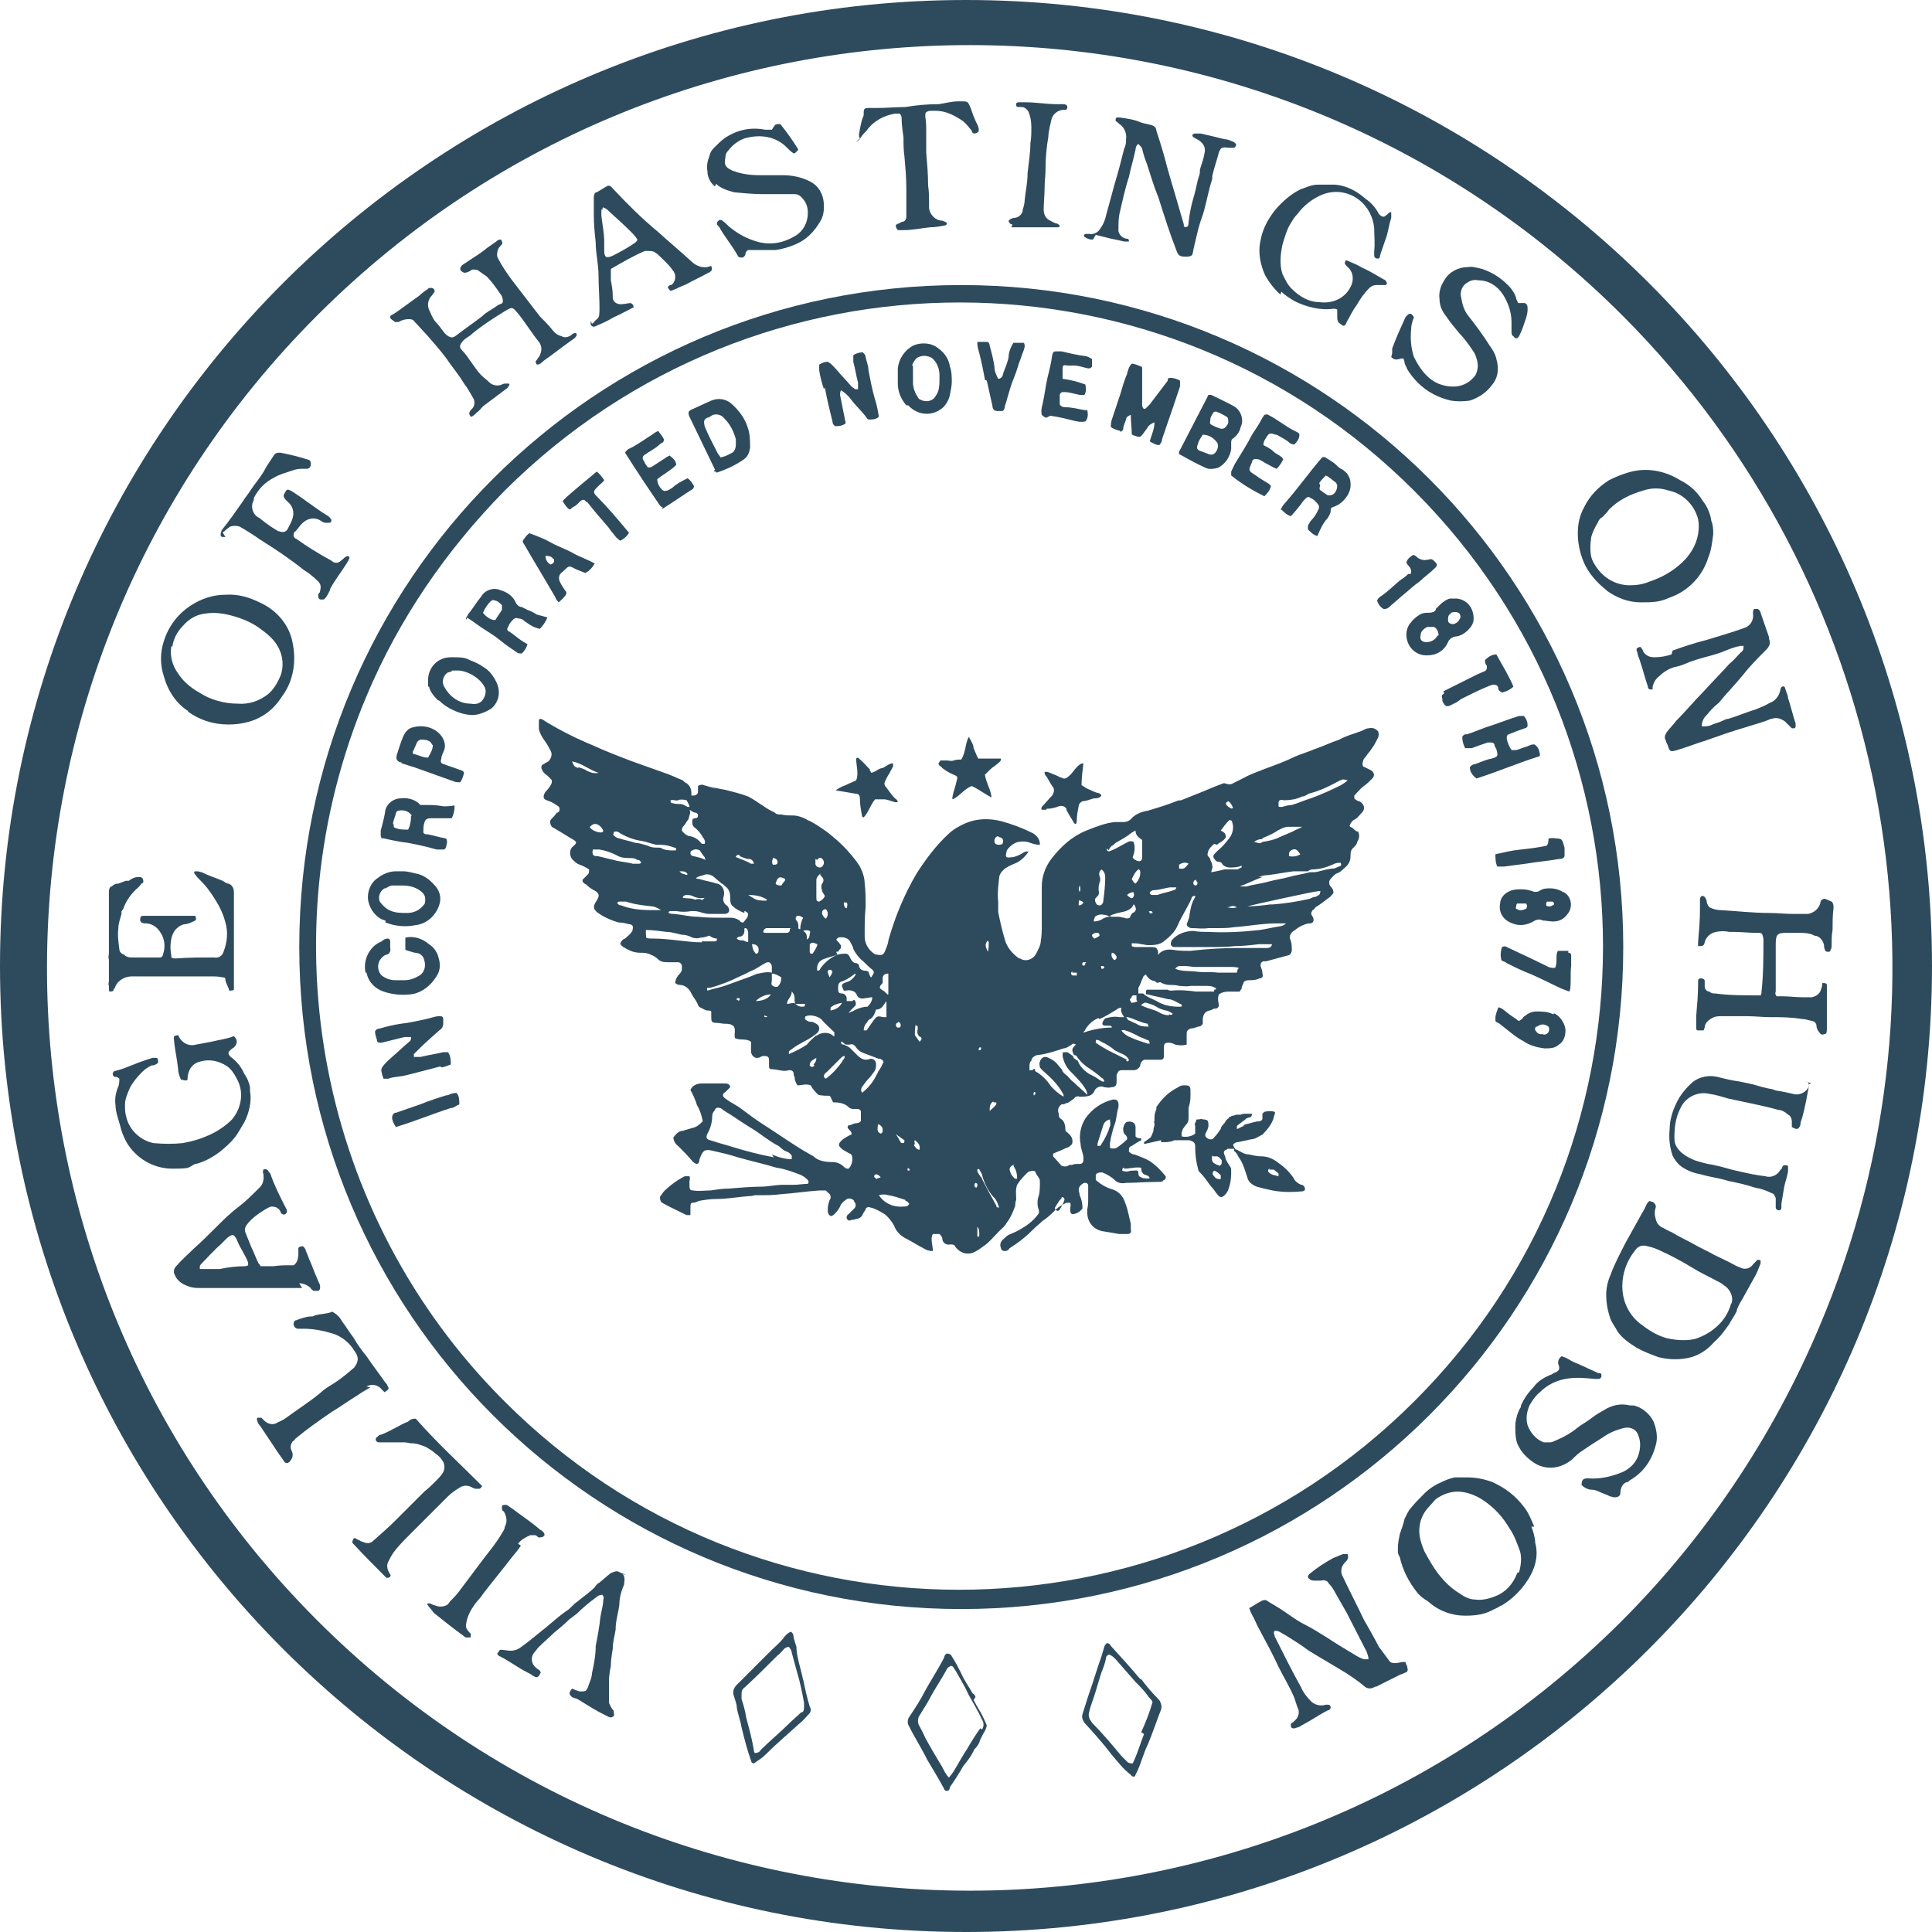
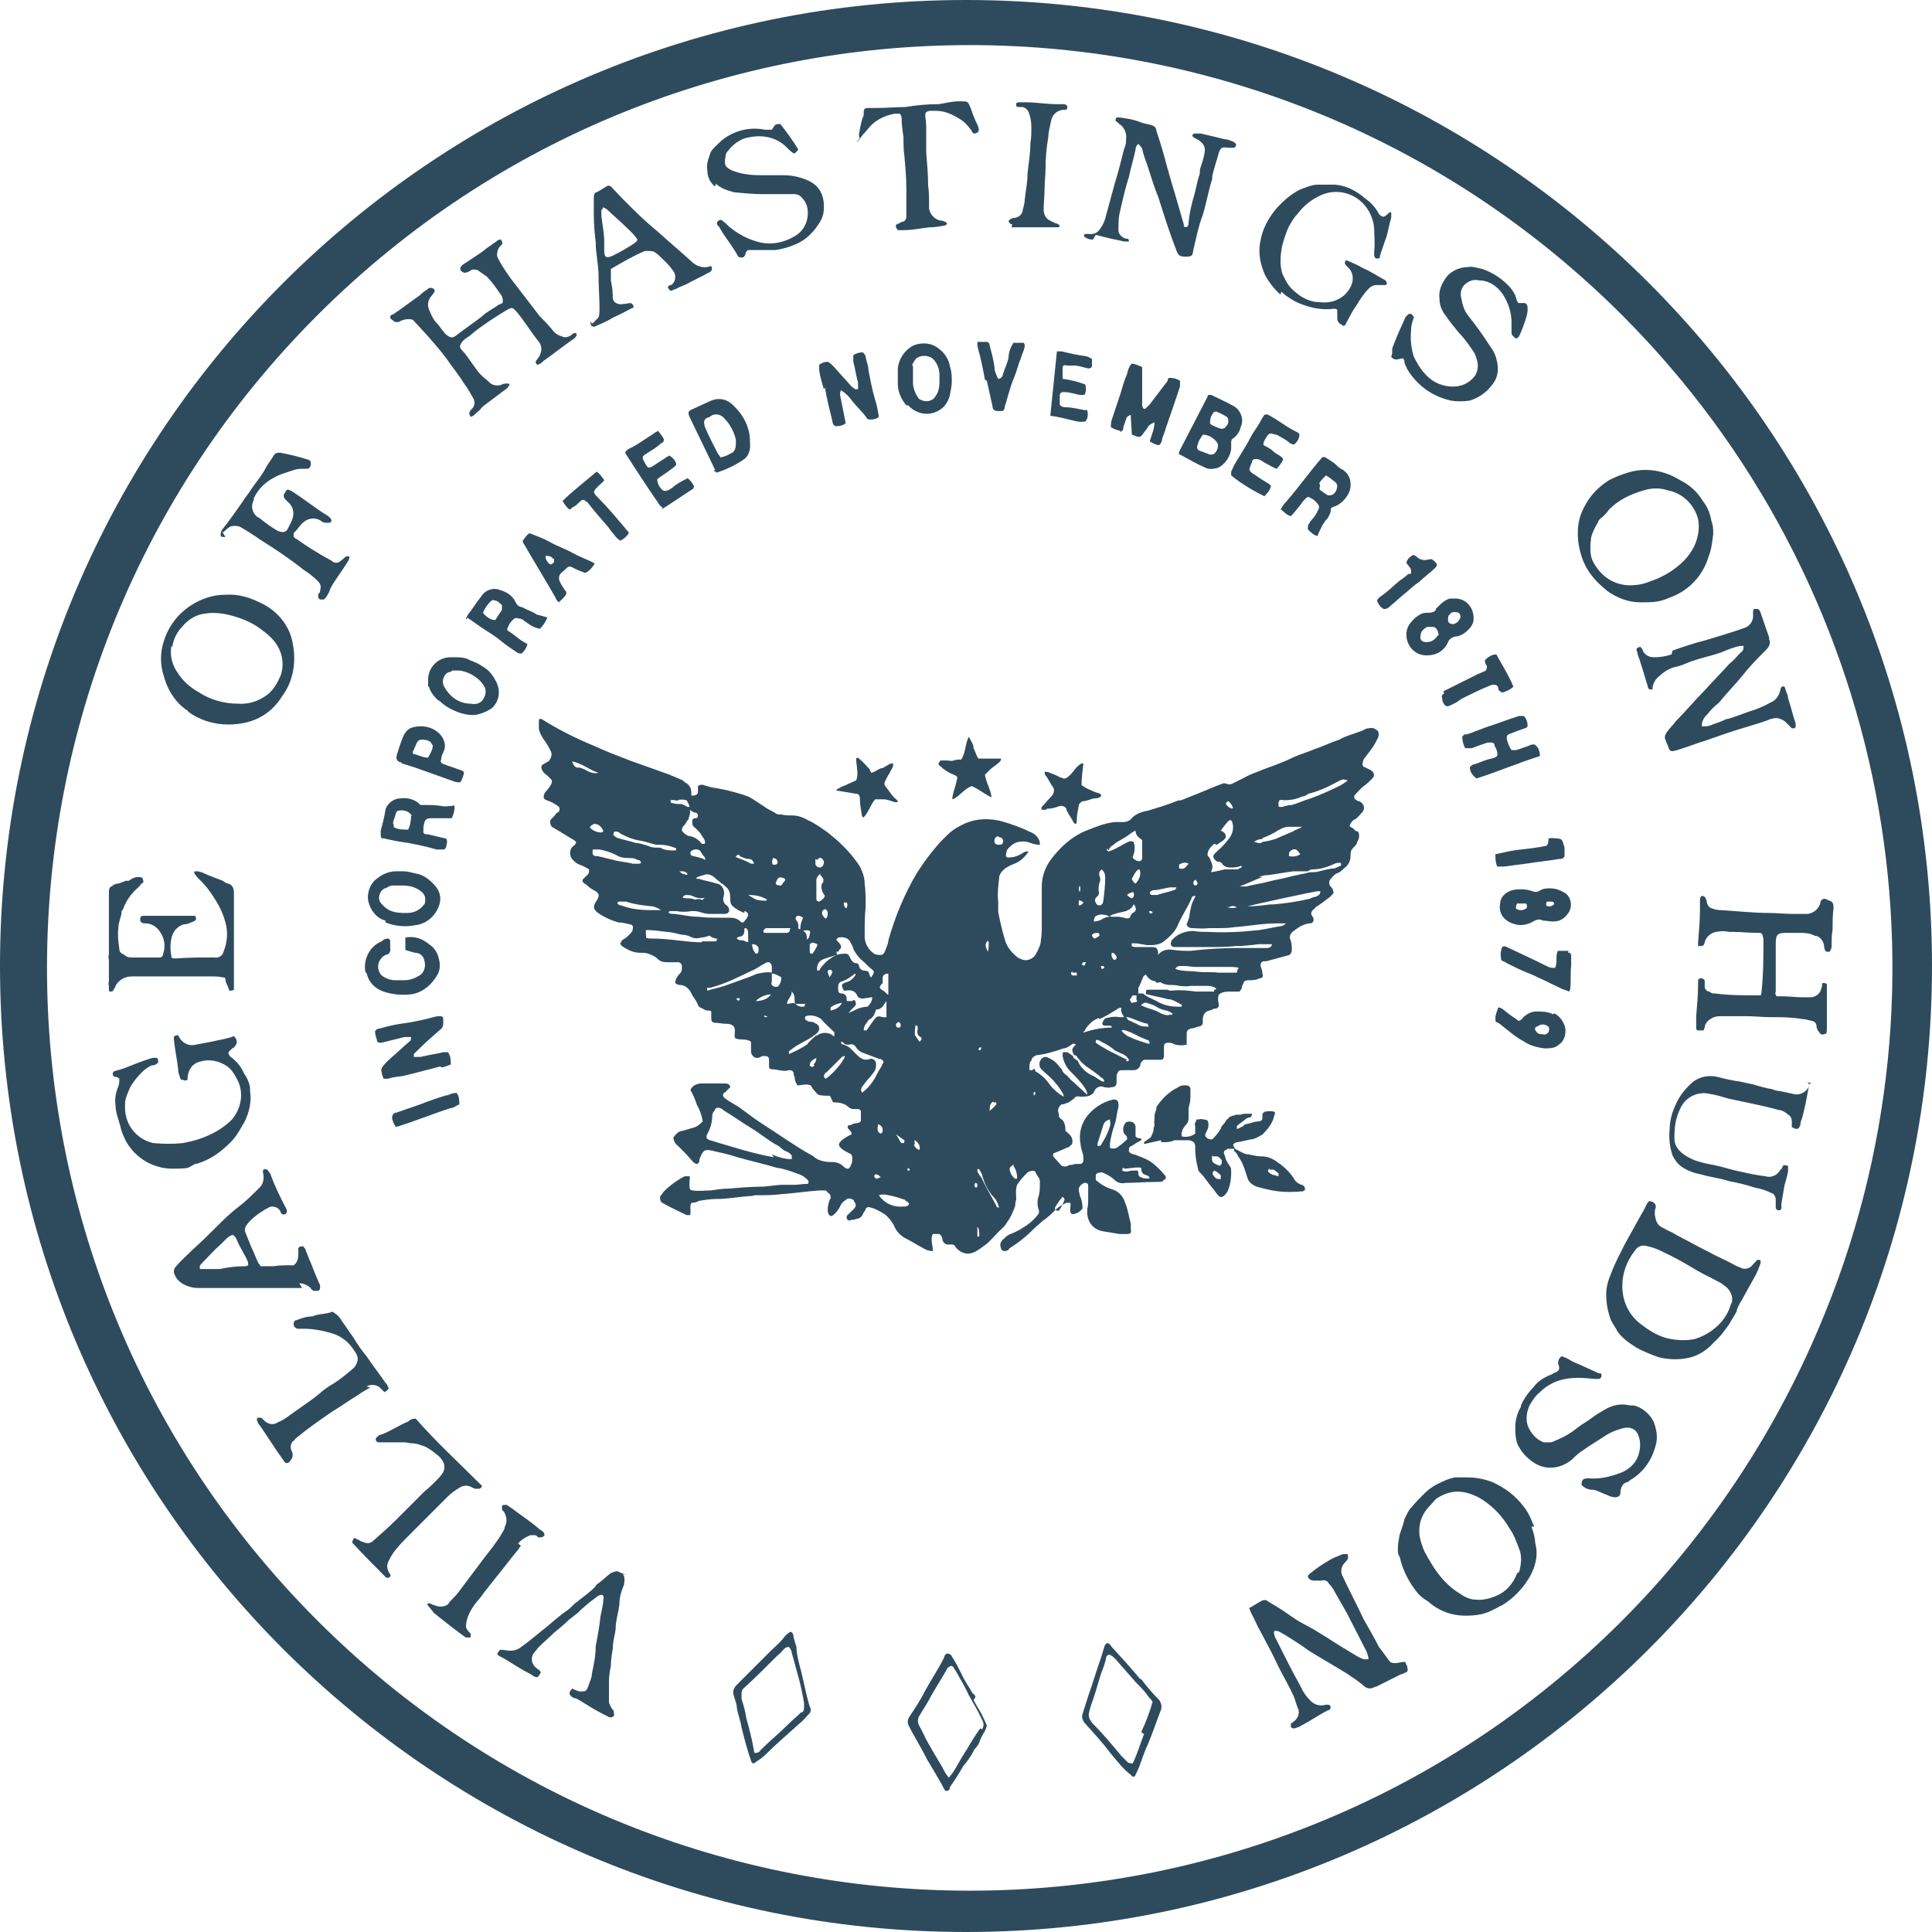
<svg xmlns="http://www.w3.org/2000/svg" id="Footer_Homepage_Logo" version="1.1" viewBox="0 0 204 204">
  <defs>
    <style> .st0 { fill: #2e4b5e; } </style>
  </defs>
  <path id="Path_196" class="st0" d="M102,0C45.7,0,0,45.7,0,102s45.7,102,102,102,102-45.7,102-102S158.3,0,102,0M171.2,171.2c-38.1,38-99.8,37.9-137.8-.2-38-38.1-37.9-99.8.2-137.8,38.1-38,99.8-37.9,137.8.2,27.9,28,36.2,70.2,20.7,106.7-4.9,11.6-12,22.2-20.9,31.1" />
-   <path id="Path_197" class="st0" d="M101.5,169.9c38.6,0,69.9-31.3,69.9-69.9S140.1,30.1,101.5,30.1,31.6,61.3,31.6,100s31.3,69.9,69.9,69.9M53.3,51.8c26.6-26.5,69.6-26.5,96.1.1,26.5,26.6,26.5,69.6-.1,96.1-26.6,26.5-69.6,26.5-96.1-.1-19.5-19.5-25.2-49-14.5-74.4,3.4-8.1,8.4-15.4,14.6-21.7" />
  <path id="Path_198" class="st0" d="M162,161.2c-.3-.7-.6-1.5-1.1-2.1-.9-1.2-2-2-3.3-2.6-.8-.3-1.7-.5-2.6-.5h-1.4c-.5.1-1,.3-1.4.5-.7.3-1.3.7-1.8,1.2-.5.5-1,1-1.4,1.5-.3.3-.5.8-.7,1.2-.1.5-.3,1-.5,1.6-.1.5-.2,1-.2,1.5s0,.6.2.9c.3,1.4,1,2.7,1.8,3.7.3.4.7.7,1.2,1,1.1,1,2.5,1.5,3.9,1.5s2.2-.2,3.1-.7c.3-.1.5-.3.8-.4,1-.6,1.8-1.4,2.4-2.2.5-.7.9-1.4,1.1-2.2.2-.7.2-1.5,0-2.2,0-.5-.2-1.2-.4-1.7M160.2,166.1c-.4,1.1-1.2,2-2.2,2.4-.7.3-1.5.5-2.2.4-.6,0-1.2-.3-1.6-.6-1.2-.7-2.2-1.8-3-3.1-.3-.5-.6-1-.8-1.4-.2-.5-.4-1-.5-1.6-.1-.7,0-1.5.3-2.1.3-.7.9-1.2,1.4-1.8.7-.5,1.5-.8,2.3-.8s1.8.3,2.7.9c1.2.8,2.1,1.8,2.8,3,.5.7.8,1.6,1.1,2.4.2.7.1,1.5-.1,2.2" />
  <path id="Path_199" class="st0" d="M192.7,94.9c-.3,0-.5.2-.5.5-.2.6-.7,1-1.3,1.1h-1.6c-.8,0-1.7-.1-2.5-.1-1.7,0-3.4-.2-5.1-.3-.4,0-.8-.1-1.2-.3-.2-.2-.3-.5-.3-.7-.1-.3-.2-.5-.5-.5-.2.1-.2.3-.2.5v.9c0,1.2-.1,2.3-.2,3.5,0,.1,0,.3,0,.4.5,0,.6,0,.7-.4.1-.5.6-1,1.2-1.1.5-.1.9-.1,1.4,0h.5c.7,0,1.6.1,2.3.1s.5,0,.7.2c0,.1.1.3.1.5,0,1.8,0,3.7-.2,5.5,0,.1,0,.3-.1.4h-.3c-1.5,0-3,0-4.5-.2-.2,0-.4,0-.6-.2-.3,0-.5-.3-.5-.5s0-.4,0-.6c0-.2-.2-.3-.4-.3h0c-.2,0-.3.1-.3.3v.3c0,1.2-.1,2.2-.2,3.4v1.2c0,.1,0,.3.2.3.1,0,.3,0,.5,0s.1-.2.2-.3c0-.4.3-.7.6-.9.3-.2.6-.3,1-.3h2.9c.8,0,1.6.1,2.4.1,1.2,0,2.2,0,3.4.2.3,0,.6.1,1,.2.3,0,.5.3.5.5s.1.5.3.7c.1.2.3.3.5.2.2,0,.3-.1.3-.5v-4.7c0-.1-.1-.2-.3-.2s-.2,0-.2.1c0,.1,0,.3-.1.5-.1.5-.5.8-1,.9h-1c-.7,0-1.4-.1-2-.1s-.5,0-.7,0c-.1-.1-.2-.3-.1-.5v-1.7c0-1.1,0-2.2,0-3.3s.2-1.2,1.2-1.2h1.2c.5,0,1.2,0,1.7.3.5,0,.9.5,1,1,0,.1,0,.3.1.5,0,.1.1.2.3.2s.2,0,.3-.2.1-.3.1-.5c0-.5,0-1.1.1-1.6,0-.7,0-1.6.1-2.3,0-.3,0-.5-.2-.7" />
  <path id="Path_200" class="st0" d="M185.5,133.1c-.1.1-.3.3-.4.4-.3.5-1,.6-1.4.3-.1,0-.3-.1-.5-.2-.7-.4-1.4-.7-2.2-1.1-.7-.4-1.4-.7-2.1-1.1s-1.6-.8-2.4-1.3c-.3-.1-.6-.3-1-.5s-.6-.5-.7-1c-.1-.3-.1-.7,0-1s0-.5-.3-.7c0,0-.2,0-.3-.1-.2.1-.3.3-.4.5-.2.5-.5.9-.7,1.3-.5.9-1,1.8-1.5,2.7-.5,1-1.1,2.1-1.5,3.2-.3.7-.5,1.4-.5,2.2,0,1,.2,1.9.5,2.7.2.4.5.8.7,1.2.5.7,1.2,1.2,2,1.7.7.4,1.5.7,2.3,1,1.2.3,2.4.3,3.5,0,1-.3,1.8-.9,2.4-1.6.6-.5,1.1-1.2,1.6-1.9.2-.4.5-.8.7-1.2,0,0,.1-.1.1-.3.1-.3.3-.7.5-1,.5-.9,1-1.8,1.5-2.7.2-.4.3-.7.5-1.2,0-.1,0-.3,0-.3-.1-.1-.3-.1-.5,0M182.8,137.6c-.3,1.1-.9,2-1.8,2.7-.6.5-1.4.9-2.1,1.1-1,.2-2,.1-2.9-.1-1.1-.3-2-.9-2.9-1.6-1.2-1-1.8-2.4-1.8-3.9,0-1.4.5-2.7,1.3-3.7.3-.5.8-.7,1.4-.5.5.1,1,.3,1.4.5,1.1.5,2.2,1.1,3.2,1.7.8.5,1.6.9,2.4,1.3.3.2.7.3,1,.6.7.4,1.1,1.3.8,2" />
  <path id="Path_201" class="st0" d="M148.4,175.5c-.5-.1-1,.3-1.6,0-.4-.5-.8-1.1-1.2-1.6-.5-1-1.1-2-1.6-2.9-.7-1.5-1.5-3-2.2-4.5-.3-.5-.2-1.1.2-1.5.1-.1.3-.3.3-.4.1-.1,0-.4,0-.5,0,0-.1,0-.2,0h-.3c-.3.1-.7.3-1,.4-.9.5-1.7,1-2.4,1.6-.1,0-.2.2-.3.3,0,.3.3.5.7.5s.4,0,.7,0c.3-.1.7,0,.8.3.3.3.5.6.7,1,.4.7.8,1.4,1.2,2.1.7,1.4,1.4,2.7,2.1,4.1.1.3.2.5.2.8-.2,0-.4,0-.5,0-.3-.1-.7-.3-1-.5-1-.6-2-1.2-2.9-1.8-.8-.5-1.6-1-2.4-1.4-1-.5-1.8-1.2-2.8-1.8-.3-.2-.7-.4-1-.6-.2-.2-.5-.2-.8,0-.4.2-.8.5-1.2.7.1.3.2.5.3.7.3.5.5,1.1.8,1.6.7,1.3,1.4,2.6,2,3.9.5,1,1.1,2,1.6,3.1.2.5.3,1,.5,1.4.1.4,0,.8-.3,1.1-.1.1-.3.3-.5.4v.2c0,.2.1.3.3.3h.1c.2-.1.5-.1.7-.3,1-.5,1.8-1.1,2.8-1.6.1,0,.3-.1.3-.3s-.1-.3-.3-.3h-.2c-.6.2-1.3,0-1.7-.5-.3-.3-.7-.8-.9-1.3-1-1.8-1.9-3.6-2.8-5.4,0-.2-.2-.4,0-.6.2,0,.3,0,.5.1s.5.3.7.4c.8.5,1.6,1,2.4,1.6,1.3.8,2.7,1.6,4,2.4.6.4,1.2.8,1.8,1.3.3.3.7.4,1.2.1,0,0,.2,0,.3-.1l2.4-1.2c.1,0,.3-.1.5-.2.2,0,.3-.3.2-.5h0c0-.1,0-.2-.1-.3" />
  <path id="Path_202" class="st0" d="M176.5,69.1c-.6.2-1.2.3-1.8.3s-.9-.2-1.2-.6c0-.1-.1-.3-.3-.5-.4.1-.5.2-.3.6,0,.3.2.6.3,1,.3.9.5,1.7.8,2.6,0,.1,0,.2.2.3h.3s0-.2,0-.3c.1-.4.3-.8.7-1.1.5-.5,1.2-.9,1.8-1,.5-.1.9-.3,1.4-.5.3-.1.6-.2.9-.3,1-.3,2-.5,2.9-.9.5-.2,1-.4,1.6-.5h.3c0,.3,0,.5-.3.7-.4.4-.7.8-1.2,1.2-.9,1-1.8,1.9-2.7,2.9-1,1-1.9,2.1-2.9,3.1-.3.4-.7.8-1,1.2-.2.3-.3.6-.1.9,0,.1.1.3.2.5.2.7.3.7,1,.5,1-.3,2-.7,3-1,1.4-.5,2.8-1,4.2-1.4.9-.3,1.8-.5,2.7-.9h.1c.5-.2,1,0,1.4.3.1.1.3.3.5.5,0,0,.1.1.2.2h.3c0,0,.1-.1.1-.2v-.3c-.3-.9-.5-1.8-.8-2.7,0-.3-.2-.6-.3-1,0-.1-.1-.3-.3-.2-.1,0-.2.2-.2.3-.1.6-.5,1.2-1.1,1.4-.5.3-1,.5-1.5.7-1,.3-1.9.7-2.9,1-.2,0-.4.1-.6.2-.4.2-.9.3-1.3.5-.3.1-.6.1-.9.1,0-.2,0-.4.1-.6.1-.3.3-.5.5-.7.3-.4.7-.8,1.2-1.2.8-1,1.8-2,2.6-3,.7-.9,1.6-1.8,2.4-2.6.3-.3.5-.7.3-1.1v-.2c-.3-.9-.6-1.7-.9-2.6,0-.1-.1-.3-.3-.4h-.4c0,0-.1.2-.1.3v.2c.1.7-.3,1.3-.9,1.5-1.4.5-2.8.9-4.1,1.3-1.2.3-2.4.7-3.5,1.1" />
  <path id="Path_203" class="st0" d="M42.1,34c.3-.2.7-.3,1-.3s.5,0,.7.3c.5.5.9,1,1.3,1.4.7.8,1.4,1.6,2,2.4.6.9,1.3,1.7,1.9,2.7.4.5.7,1.1,1,1.6.2.4.1.9-.3,1.2h0c-.2.3-.2.4,0,.7.2,0,.4-.2.6-.4.3-.2.5-.5.7-.7.8-.6,1.6-1.2,2.4-1.8.2-.1.3-.3.4-.5,0-.1-.1-.1-.3-.1-.2,0-.3,0-.5.1-.4.2-1,.1-1.3-.2-.3-.3-.6-.5-.9-.8-.4-.4-.7-.9-1-1.3-.3-.4-.6-.9-1-1.3-.3-.3-.3-.5,0-.9s.7-.5,1.1-.9c1.1-.9,2.2-1.6,3.5-2.4.7-.4.7-.4,1.3.3.8,1,1.4,2,2.2,3,.4.5.3,1.1,0,1.6-.1.1-.2.3-.3.4-.1.1,0,.3.1.4.3,0,.5-.2.7-.4,1-.7,2-1.5,3-2.2.2-.1.4-.3.5-.5,0-.2-.1-.3-.3-.2-.1,0-.2.1-.3.2-.3.2-.7.3-1,.1-.4-.1-.7-.3-1-.7-.4-.5-.9-1-1.3-1.4-1-1.3-2-2.6-3-3.9-.5-.7-1-1.4-1.4-2.2-.2-.3-.1-.7,0-1,.1-.2.3-.4.4-.5.1-.2,0-.3-.1-.5-.2,0-.3,0-.5.2-.3.2-.7.5-1,.7-.7.6-1.6,1.1-2.3,1.6-.2.1-.5.3-.5.6,0,.2.2.3.4.4.3,0,.5-.1.8-.3.2-.1.4,0,.6,0,.3.2.7.5,1,.7.5.5,1,1.2,1.4,1.8.2.2.3.5.3.8s-.3.3-.5.4c-.5.4-1.2.7-1.7,1.2-.9.7-1.8,1.3-2.7,2-.4.3-.6.3-1,0s-.7-.9-1.1-1.3c-.3-.3-.5-.7-.7-1.2-.3-.5-.3-1.2.2-1.7.1-.1.2-.3.3-.4,0-.2-.1-.4-.4-.4s-.2,0-.3.1c-.3.2-.6.4-.9.7-1,.7-1.9,1.4-2.8,2-.1,0-.3.1-.3.3s.3.3.5.5" />
  <path id="Path_204" class="st0" d="M172.1,148.4c-.8-.2-1.6-.1-2.4.3-.5.3-1.1.6-1.6,1-.5.4-1.1.7-1.6,1.1-.6.5-1.3.9-2,1.2s-.6.3-1,.3h-.5c-.8-.3-1.4-1-1.7-1.8-.2-.7-.1-1.4.2-2.1.3-.5.6-1,1.1-1.4.7-.7,1.6-1.2,2.7-1.4s2-.1,3.1,0h.4c.2,0,.3-.2.3-.3,0-.2,0-.3-.2-.3h-.1c-.7-.3-1.5-.7-2.2-1-.3-.1-.7-.3-1-.5-.2-.1-.4-.2-.7-.3-.3.2-.5.6-.3,1,.1.4,0,.5-.3.7-.1,0-.3.1-.4.2-.8.3-1.5.7-2,1.4-.5.5-1,1.2-1.3,1.9,0,.1,0,.2-.1.3-.1.2-.2.4-.3.7-.1.4-.2.7-.2,1.2,0,.7,0,1.6.4,2.2.3.6.9,1.2,1.5,1.6,1.3.9,2.9.7,4.1-.3.3-.3.7-.7,1.2-1,.7-.5,1.4-.9,2-1.3.7-.5,1.4-.8,2.2-1,.7-.2,1.4.1,1.6.8.3.7.2,1.6-.1,2.3-.3.7-.9,1.2-1.5,1.5-1.2.5-2.4.8-3.7.7-.5,0-.7.1-.7.7.3.3.7.5,1.1.5.4,0,.7.2,1.2.4.3.1.5.2.7.3.1,0,.3.1.5.1.3,0,.6-.1.6-.5s.2-1,.7-1.1c.1,0,.2-.1.3-.2,1.4-.8,2.3-2.1,2.7-3.6.3-.9.1-1.8-.2-2.6-.4-.8-1.2-1.5-2.1-1.7" />
  <path id="Path_205" class="st0" d="M169.7,62.4c1,.7,2.2,1.2,3.5,1.2s2,0,3.1-.5c2-.7,3.5-2.3,4.1-4.3.3-.7.4-1.6.5-2.4,0-.5,0-.9-.2-1.4-.1-.7-.4-1.5-.9-2.1-.6-1-1.4-1.7-2.4-2.2-1.6-1-3.6-1.4-5.5-.8-.7.2-1.4.5-2,.8-1.1.7-2,1.6-2.6,2.8-.5.9-.7,1.8-.7,2.8s.2,2,.6,3c.5,1.2,1.4,2.2,2.4,3M168,56.8c.1-.5.4-1.1.7-1.6.1-.3.3-.5.5-.6.3-.3.5-.5.7-.8,1-1,2.2-1.6,3.6-2,.9-.3,1.8-.3,2.7,0,1.5.3,2.7,1.5,3.1,3,.1.5.1,1,0,1.6-.2,1.2-.9,2.3-1.8,3.1-1,.9-2.1,1.5-3.3,1.9-.7.3-1.4.4-2.1.4-1.3,0-2.5-.6-3.3-1.6-.4-.5-.7-1-.8-1.5-.1-.5-.1-1.2,0-1.8" />
  <path id="Path_206" class="st0" d="M19.8,75.1c1.2.9,2.7,1.4,4.3,1.4,2.4,0,4.4-.9,5.7-3,1.2-1.6,1.5-3.7,1.1-5.6-.3-1.8-1.6-3.4-3.3-4.2-1.2-.6-2.4-1-3.8-.9-1.3,0-2.5.4-3.6,1.1-1.4.9-2.4,2.2-2.9,3.8-.4,1.2-.4,2.5,0,3.7.4,1.5,1.3,2.9,2.6,3.7M18.2,68.3c.1-.8.5-1.6,1.1-2.2.6-.7,1.4-1.2,2.3-1.3,1.1-.2,2.2,0,3.2.3,1,.3,1.9.7,2.7,1.3.7.5,1.4,1.1,1.8,1.8.6,1,.7,2.2.3,3.2-.3.7-.7,1.4-1.3,1.9-.9.7-2,1.1-3.2,1-1.4,0-2.9-.4-4.1-1.2-.9-.5-1.7-1.2-2.2-2-.6-.8-.9-1.9-.7-2.9" />
  <path id="Path_207" class="st0" d="M20.7,122.9c1.1-.3,2.1-.9,2.9-1.6.6-.5,1.2-1.1,1.6-1.8.2-.3.4-.7.6-1,.5-1,.8-2.2.6-3.3v-.4c-.1-.5-.3-1-.6-1.4-.3-.7-.7-1.2-1.3-1.7,0,0-.2-.1-.3-.3-.1-.1-.1-.3,0-.4h0c.1-.1.3-.3.5-.4.4-.4.4-.8,0-1.2-.7.3-1.6.4-2.4.6-.5.1-1.1.2-1.6.3-.7.2-1.4-.1-1.8-.8-.1-.3-.1-.2-.5-.1-.1.2,0,.5,0,.7.1.9.3,1.8.4,2.7,0,.4.1.7.3,1.2.3,0,.5.2.7,0h0c0-1,.5-1.7,1.3-1.9,1-.3,2-.1,2.9.5.4.3.7.7,1,1.3.8,1.4.5,3.1-.5,4.3-.6.6-1.3,1.1-2.1,1.5-1,.5-2,.8-3.1,1-1,.1-2,.1-3.1,0-1.4-.3-2.6-1.4-2.9-2.9-.1-.3-.1-.7-.1-1.2,0-.6.3-1.2.5-1.7.3-.6.8-1.2,1.3-1.7.3-.3.6-.5,1-.7.3,0,.5-.1.7-.3,0-.2,0-.5-.2-.5h-.4c-1,.3-2,.7-3,1.1-.3.1-.6.2-1,.3-.1,0-.2.2-.2.3s.1.3.2.3c.1,0,.3,0,.5.2,0,.3,0,.5-.1.8-.3.7-.4,1.4-.3,2,0,.7.3,1.5.5,2.2.1.5.3,1,.6,1.6,1,1.8,2.9,2.9,4.9,2.9s1.6-.1,2.4-.5" />
  <path id="Path_208" class="st0" d="M31.6,135.5c.4,0,.9.2,1.2.5,0,.1.2.2.3.3.1,0,.3,0,.5,0,.1,0,.2-.2.2-.3,0-.2,0-.4-.1-.5-.3-.7-.6-1.4-.9-2.2-.2-.4-.3-.8-.5-1.2,0-.2-.2-.4-.3-.5-.2,0-.4,0-.5.2,0,.6.1,1.4-.5,1.8h-.3c-.6,0-1.2,0-1.8.1h-1.4c0-.1-.1-.2-.2-.3-.3-.6-.5-1.2-.8-1.8-.2-.5-.4-1-.6-1.5-.1-.3,0-.5.1-.7.5-.7,1.2-1.2,2-1.7.2-.1.5-.3.7-.3.3,0,.7.1.9.5,0,0,0,.1.1.2,0,.1.3.2.4.1h0c.1,0,.2-.2.2-.3,0-.2-.2-.5-.3-.7-.5-1-1-2-1.4-3.1,0-.2-.2-.3-.3-.5,0-.1-.3-.2-.5-.1h0c0,.1-.1.3,0,.4.1.6,0,1.2-.5,1.6-.7.7-1.4,1.4-2.2,2s-1.6,1.4-2.2,2c-.8.8-1.6,1.6-2.5,2.4-.6.6-1.3,1.2-1.8,1.8-.3.3-.3.7-.1,1,.1.3.4.6.7.8.5.3,1.1.5,1.7.5h1.2c.8,0,1.6,0,2.4,0h1.3c.3,0,.5,0,.8,0,1.8,0,3.5,0,5.3,0M26.2,133.6c0,0-.2.1-.3.1-.9,0-1.8.1-2.7.3-.5,0-1.1,0-1.6,0-.1,0-.3,0-.5,0,0,0,0-.2,0-.3s.2-.3.3-.4c.6-.6,1.2-1.3,1.9-1.9.2-.2.4-.4.6-.6.2-.2.5-.4.7-.4.2.1.3.3.4.5.3.8.9,1.6,1.2,2.4h0" />
  <path id="Path_209" class="st0" d="M115.7,24.8l1.6.4c.5.1,1,.2,1.4.3h.5c0-.3-.1-.3-.3-.3-.5-.1-.9-.6-.8-1.1,0-.5,0-1,.1-1.5.3-1.3.6-2.7,1-3.9.2-1,.5-1.9.7-2.9,0-.2.1-.5.3-.6.2.2.3.3.4.5.1.5.3,1.1.5,1.6.4,1.2.7,2.3,1.2,3.5.6,1.9,1.2,3.8,1.9,5.6.2.6.4.7,1,.7.3,0,.5,0,.7-.2,0-.1.1-.3.1-.5.3-1.2.5-2.4,1-3.7.4-1.3.6-2.6,1-3.8,0-.1,0-.2,0-.3.2-.9.5-1.7.7-2.5.2-.5.3-.6,1-.5.2,0,.5,0,.6,0s.3-.3.2-.4c0,0-.1-.1-.2-.2-.3-.1-.6-.3-1-.3-.8-.2-1.6-.4-2.5-.6h-.7c0,0-.2.1-.2.2,0,.1.1.2.3.3.2.1.4.2.5.3.4.3.6.7.5,1.2-.1.6-.3,1.2-.5,1.8,0,.2,0,.5-.1.7-.2.6-.3,1.3-.5,2-.3,1-.5,1.9-.6,2.9,0,.1,0,.3-.1.4-.1.1-.3.1-.4,0h0s0-.1,0-.2c-.3-1-.6-2.1-.9-3.1-.3-1-.6-2-.9-3.1-.3-1.2-.7-2.5-1.1-3.7,0-.2-.1-.4-.3-.5-.4-.2-.9-.2-1.4-.4-.7-.3-1.5-.4-2.2-.5h-.2c0,0-.2,0-.2.2v.2c.1,0,.3.2.4.3.5.3.8,1,.7,1.6,0,.3,0,.6-.2,1-.3,1.2-.6,2.4-1,3.7-.3,1.1-.6,2.2-.9,3.3-.1.5-.3,1-.6,1.4-.2.4-.7.7-1.2.6h-.3c-.2,0-.3.1-.2.3.3.2.5.3.9.3" />
  <path id="Path_210" class="st0" d="M12.1,104.4c.2-.8,1-1.3,1.8-1.3h4.3c1.4,0,2.7,0,4.1,0,.4,0,.8,0,1.2.1.1,0,.3,0,.3.2,0,.4.3.7.4,1.2.2,0,.4,0,.5-.1v-10.3c0-.4-.2-.8-.6-.9-.2,0-.4-.2-.6-.3-.7-.3-1.4-.5-2.2-.9-.1,0-.3-.1-.5-.1s-.3,0-.3.1c0,.2.2.3.3.5.5.5,1,1,1.4,1.6.7,1,1.3,2,1.6,3.2.3,1,.2,2.1-.2,3.1-.1.4-.5.7-1,.6-1.4,0-2.7,0-4,.1-.2,0-.4,0-.5-.1,0-.3-.1-.6-.1-1,0-.7.1-1.6.7-2.1.2-.2.4-.3.7-.4.3,0,.6-.1,1-.3.1,0,.2-.1.3-.2,0-.1,0-.3-.1-.4h-5.3c-.4,0-.5,0-.5.5.1.3.4.3.6.3.6,0,1.2.4,1.5.9.5.7.6,1.6.3,2.4,0,.2-.2.3-.3.3h-2.9c-.3,0-.6,0-.9-.3-.3-.1-.5-.3-.5-.6-.1-.7-.2-1.5-.1-2.2,0-.5.2-1,.3-1.4,0-.1.1-.2,0-.3,0,0,.1-.2.2-.3.3-.9.9-1.7,1.6-2.3.1-.1.3-.3.3-.4.2,0,.3-.2.2-.4h0c0-.2-.2-.3-.4-.3h0c-.4,0-.7.1-1.1.4,0,0-.2,0-.3,0l-.8.3c-.3,0-.5.1-.7.3-.2,0-.3.3-.3.5v6.5c0,.3-.1.5,0,.7v2.3c0,.1-.1.3,0,.5v.2c0,.2,0,.4.1.4s.4,0,.4-.2h0s0-.1,0-.1" />
  <path id="Path_211" class="st0" d="M146.9,37.7c.3.3.5.3.9.2s.4-.1.5.3c0,.3.2.5.3.8.3.5.7,1,1.1,1.4,1,1,2.2,1.6,3.5,1.9.6.1,1.3.1,2,0,.9-.3,1.7-.8,2.3-1.6.7-.8.8-1.8.5-2.8-.1-.5-.4-1-.7-1.4-.7-1.1-1.5-2.2-2.3-3.2-.4-.5-.6-1.2-.7-1.8-.2-.7.1-1.4.7-1.7.3-.2.7-.3,1.1-.2,1.1,0,2,.6,2.6,1.5.5.8.9,1.8.9,2.9v1c0,.2,0,.4.2.5.2.3.4.3.6,0,.3-.6.5-1.2.7-1.8.1-.3.2-.7.2-1,0-.3,0-.6-.3-.7h-.7c0-.1-.2-.3-.2-.5-.1-.4-.3-.7-.6-1.1-.8-.9-1.8-1.6-3-2-.5-.1-1-.3-1.5-.2-1,0-2,.5-2.5,1.4-.4.6-.6,1.3-.5,2,0,.7.3,1.3.7,1.8.4.6.9,1.2,1.4,1.8.5.5,1,1.2,1.4,1.8.3.4.4.8.5,1.2.1.5,0,1-.2,1.4-.5.7-1.2,1.1-2,1.2-1,.1-2.1-.2-2.9-.9-.7-.6-1.2-1.4-1.6-2.2-.3-.9-.4-1.9-.3-2.9,0-.4.1-.8.3-1.3-.3-.5-.5-.5-.9,0-.5,1.1-1,2.2-1.4,3.3,0,.1,0,.3,0,.5" />
  <path id="Path_212" class="st0" d="M135.3,30.8c.4.4.9.7,1.4,1,1.2.6,2.7,1,4.1.8.1,0,.3,0,.4.1,0,.2,0,.5,0,.7,0,.3,0,.5.2.7.1.1.3.2.4.3.3,0,.3-.2.4-.4.3-.5.6-1.2,1-1.7.4-.7.8-1.3,1.4-1.9.2-.2.5-.3.7-.3h1c.1,0,.2-.2.1-.3h0c0-.1-.2-.3-.3-.3-.7-.4-1.5-.9-2.2-1.2-.5-.3-1.2-.6-1.7-.8h-.1c0,0-.1.1-.1.3,0,.1.2.3.3.4.6.5.7,1.4.3,2.1-.6,1.2-1.9,1.8-3.3,1.6-1.1,0-2.1-.6-2.9-1.4-.5-.5-.7-1-1-1.6-.3-1-.2-2,0-3,.2-.7.4-1.4.7-2,.3-.5.5-.9.9-1.3.5-.7,1.3-1.4,2.1-1.8,1.4-.8,3.1-.7,4.4.3.9.7,1.5,1.8,1.6,3,0,.8.1,1.6,0,2.4v.5c0,.1.1.3.3.3s.3,0,.3-.2c0-.1.1-.3.1-.4.2-.5.4-1.2.6-1.7.2-.7.3-1.4.5-2,0-.2,0-.4,0-.6-.3,0-.3.2-.5.3-.3.3-.5.2-.8-.1-.3-.6-.8-1.2-1.4-1.6-.9-.8-2-1.4-3.2-1.5h-1.9c-.6,0-1.2.3-1.8.5-1,.5-1.8,1.2-2.6,2.1-.8,1-1.4,2.1-1.6,3.3-.3,1.3,0,2.6.5,3.7.4.7,1,1.5,1.6,2" />
  <path id="Path_213" class="st0" d="M191.3,114.4c-.1,0-.3,0-.3.2,0,0,0,.2-.1.3-.3.5-1,.8-1.6.6-.4-.1-.9-.2-1.4-.3-.3,0-.5-.1-.8-.2-.7-.1-1.3-.3-2-.5l-1.4-.3c-.8-.1-1.6-.3-2.4-.5-.9-.2-1.8,0-2.5.5-.7.6-1.4,1.4-1.8,2.3-.4.8-.7,1.8-.7,2.7-.1,1,0,1.9.3,2.8.3.6.7,1.1,1.3,1.4.5.3,1.1.5,1.7.6,1,.3,2,.4,2.9.7,1,.2,1.9.4,2.8.7.6.1,1.2.3,1.8.6.2,0,.3.3.4.5,0,.2,0,.4,0,.6v.4c0,.2.2.3.3.3s.3,0,.3-.3,0-.3,0-.4c.1-.6.2-1.2.3-1.8.1-.5.3-1,.4-1.6,0-.2,0-.4,0-.6-.3-.1-.5-.1-.6.1,0,.1-.1.3-.2.3-.3.6-1,.9-1.6.7-.9-.1-1.8-.3-2.7-.5-1-.2-1.8-.5-2.8-.7-.7-.1-1.4-.3-2-.5-.7-.3-1.4-.7-1.8-1.3-.2-.3-.3-.6-.3-1,0-1.1.1-2.1.6-3.1.5-1.2,1.8-1.9,3.1-1.6.7.1,1.3.3,2,.5,1.8.4,3.5.7,5.3,1.2.3,0,.7.2,1,.5.3.1.4.5.4.7v.6c.5.3.7.3.9-.2,0-.3.1-.5.2-.8.3-1.1.5-2.2.7-3.3v-.2c0-.1-.1-.3-.3-.3" />
  <path id="Path_214" class="st0" d="M66.1,166.3c-.2-.1-.5-.2-.7-.3-.3-.2-.6,0-.9.1-.4.3-.7.6-1.2,1-.2.1-.4.3-.5.5-.5.5-1.2,1-1.7,1.4,0,0,0,0-.1.1-.2.1-.4.3-.6.5s-.4.4-.6.5c-.7.5-1.4,1.1-2.1,1.7-.9.7-1.8,1.5-2.8,2.2-.3.2-.6.3-1,.3-.3,0-.7-.1-1.1-.1-.1.1-.2.3-.3.4,0,.1.2.3.3.3,1,.5,1.9,1.2,2.9,1.7.2.1.4.2.5.3.5.3.6.3.9-.3h0c-.1-.3-.3-.3-.5-.5-.5-.4-.6-1.1-.2-1.6h0c.2-.2.3-.4.5-.6.5-.5,1.1-1,1.6-1.5.5-.4,1.1-.9,1.6-1.4.3-.2.5-.4.8-.6.6-.6,1.3-1.2,2-1.7.2-.2.4-.3.7-.3.1.1.2.3.1.5,0,.6-.2,1.2-.3,1.8-.1,1-.3,2.1-.5,3.1,0,1-.2,2-.4,2.9,0,.5-.3,1-.4,1.4-.2.5-.3.5-.8.5-.3,0-.6-.2-.9-.3-.4.5-.3.6,0,.9,0,0,.1,0,.2.1.3,0,.5.2.7.3.8.5,1.6,1,2.4,1.4.2.1.4.2.6.3s.4,0,.5-.1c.1-.1,0-.3,0-.5s-.1-.1-.2-.3c-.1-.2-.3-.5-.3-.7v-2.2c0-.5.1-1.1.2-1.6,0-.6.1-1.2.2-1.8,0-.7.2-1.4.3-2,0-1,.3-1.8.4-2.7,0-.7.2-1.4.5-2.1,0-.3.1-.5,0-.8,0-.1-.1-.3-.3-.3" />
  <path id="Path_215" class="st0" d="M23.5,56.2c.1,0,.3-.2.4-.3.1-.1.3-.2.4-.3.3-.1.7-.1,1,0,.7.4,1.5.9,2.2,1.4,1.6,1,3.1,2,4.6,3.2.5.3,1,.7,1.5,1.2.3.3.3.6.2,1,0,.1-.1.3-.2.3v.2c0,.1,0,.3.2.4h.4s.1-.1.2-.2c.2-.3.4-.6.5-1,.5-.9,1.2-1.8,1.7-2.6.1-.2.3-.4.3-.7-.1-.1-.3-.1-.4,0h0c-.2.1-.3.3-.5.4-.3.3-.7.3-1,0-1.3-.7-2.6-1.5-3.7-2.3-.1,0-.3-.2-.3-.3,0-.2,0-.4.2-.5.3-.3.5-.7.9-1,.5-.4,1.2-.5,1.8-.1.1.1.3.2.5.2h.4c.1,0,.2-.1.2-.3-.1-.2-.3-.4-.5-.5-1.3-.8-2.5-1.8-3.8-2.6-.1,0-.2-.1-.3-.1-.1,0-.2.1-.3.3-.2.3-.2.4,0,.7.1.1.2.2.3.3.5.4.7,1.1.5,1.7-.1.4-.3.7-.5,1.1-.1.3-.5.5-.9.3h-.1c-.7-.4-1.4-.9-2-1.4-.7-.3-1-1.2-.6-1.9h0v-.2c.5-1,1.2-1.7,2.2-2.2.5-.3,1.2-.5,1.8-.7s.8-.2,1.2-.2h.4c.3,0,.5-.3.4-.7h0c0-.2-.3-.3-.4-.3-.9-.3-1.8-.5-2.8-.7-.3,0-.5,0-.7.3-.3.5-.7,1-1,1.6-.4.7-1,1.4-1.4,2-.3.5-.6.8-.9,1.3-.7,1-1.4,2-2.2,3,0,.1-.1.2-.1.4s0,.3.3.3h.2" />
  <path id="Path_216" class="st0" d="M75.6,19.4c.5.5,1.2.7,1.9.9,1,.1,2.1.2,3.1.2s2.2,0,3.3,0c.3,0,.5.1.7.3.5.5.7,1,.7,1.7,0,1-.5,2-1.5,2.5-1.2.7-2.6.9-3.9.5-1-.3-1.8-.7-2.7-1.4-.3-.2-.5-.5-.8-.7-.3-.3-.5-.2-.7.1,0,.1,0,.3.2.4.6,1.1,1.4,2,2,3.1,0,.1.2.2.4.2s.3-.1.4-.3c0-.2.1-.4.3-.5h2.9c.7-.1,1.4-.3,2.1-.6,1.2-.5,2-1.4,2.6-2.4.3-.5.4-1,.4-1.6,0-1.2-.5-2.2-1.6-2.7-.8-.4-1.8-.6-2.7-.6h-2.4c-1,0-2-.1-3-.5-.6-.3-.9-.5-.7-1.4,0-.3.1-.5.3-.7.5-.7,1.4-1.3,2.2-1.4,1.4-.3,2.9,0,3.9,1,.3.3.5.5.8.7.2,0,.3-.2.5-.4-.6-1-1.2-1.8-1.9-2.7-.6,0-.5,0-.9.6h-.7c-1.5-.3-3,0-4.3.9-.4.3-.7.6-1.1,1-.3.3-.4.5-.5.9-.2.5-.3,1-.2,1.6,0,.6.3,1.2.8,1.6" />
  <path id="Path_217" class="st0" d="M62.4,33.9c0,.1-.1.3,0,.4,0,.1.2.2.3.2.1,0,.3-.1.5-.2.5-.2,1.1-.5,1.6-.8.7-.3,1.4-.7,2-1h.1c0-.3-.1-.4-.3-.5-.3,0-.5.1-.8.1-.5.1-1-.1-1.1-.6h0v-.3c0-.5-.1-1.1-.2-1.6v-1.2c1.2-.7,2.4-1.4,3.6-1.9h.3c.2,0,.5,0,.7.1.1.1.3.2.4.3.5.5,1.1,1,1.5,1.6.4.4.4,1.1,0,1.5,0,0-.1.1-.2.1-.1,0-.2.1-.3.2.2.4.3.5.6.3.1,0,.2-.1.3-.1.3-.2.7-.3,1.1-.5.7-.4,1.6-.8,2.3-1.2.1,0,.2-.1.3-.2.1-.1.1-.3,0-.5h-.1c-.7.3-1.5,0-2-.5-1.2-1.1-2.4-2.1-3.5-3.1-1.7-1.4-3.3-3-4.8-4.6-.1-.1-.2-.3-.5-.3-.4.2-.8.5-1.2.7-.2,0-.3.3-.3.5v1.9c0,1,.1,2,.2,2.9,0,1.2.3,2.3.3,3.5,0,1.2.1,2.2.1,3.4s-.1,1-.5,1.4c0,.1-.2.2-.3.3M63.6,22.2c0-.1,0-.3.1-.3.3.1.5.3.7.5,2,1.8,2.7,2.5,2.9,2.9,0,.1-.1.2-.2.3-.7.5-1.6,1-2.4,1.4-.7.3-.9.2-.9-.6v-.9c0-.9-.2-1.8-.3-2.7v-.7" />
  <path id="Path_218" class="st0" d="M38.7,146.4c.5-.3,1.2-.2,1.6.3,0,0,.2.2.3.3.5-.3.5-.4.3-.7,0-.1-.1-.2-.2-.3-.7-1-1.4-1.9-2-2.8-.5-.6-1-1.3-1.4-2-.4-.5-.8-1.2-1.2-1.7-.2-.4-.5-.7-1-1-.7.3-1.5.2-2.1.5h-.1c-.5,0-1.1.2-1.6.4-.2,0-.3.2-.3.4s.1.4.4.5c.2,0,.4,0,.6,0,1.1,0,2.1.2,3.1.5,1,.3,1.8,1,2.3,1.8.5.7.5,1.1,0,1.8-.7.6-1.4,1.2-2.2,1.7-.5.3-1,.6-1.4,1-1.1.9-2.2,1.6-3.3,2.4-.4.3-.7.5-1.2.7-.4.3-1,.2-1.4-.2-.1-.1-.2-.2-.3-.3-.1,0-.3,0-.4,0-.1,0-.1.3,0,.4,0,.1.1.3.3.5.6.9,1.2,1.8,1.8,2.7.2.3.5.7.7,1,0,.1.3.3.5.1,0,0,.1,0,.1-.1.3-.3.4-.7.2-1.1s-.1-.7.1-1h0c0,0,.2-.1.3-.3,1.2-1,2.5-1.9,3.8-2.8,1-.6,1.8-1.2,2.8-1.8.4-.3.8-.5,1.3-.8" />
  <path id="Path_219" class="st0" d="M47.3,158c.3-.3.7-.6,1.2-.9.4-.3,1-.3,1.4,0,.1,0,.2.1.3.1h.4c.1,0,.3-.2.3-.3h0c-2.4-2.4-4.8-4.6-7-7.1h-.1c-.3,0-.5.1-.7.3-1,.4-1.8,1-2.9,1.4-.1,0-.3.1-.3.2-.1,0-.3.2-.2.4,0,.1.2.2.3.2h.3c.6,0,1.3,0,1.9,0h.5c.3,0,.5.1.8.1.5,0,1,.2,1.5.4.3.2.7.4,1,.7.3.2.5.4.7.7.3.4.3,1,0,1.4-.2.3-.4.5-.7.8-.4.4-.7.7-1.2,1.1-1,1-2,2-3,3-.7.7-1.6,1.5-2.4,2.2-.3.3-.7.3-1.1.1-.1,0-.3-.1-.4-.2-.1,0-.3-.1-.4-.2-.2,0-.3.3-.3.5,1.2,1.3,2.4,2.5,3.6,3.7h.2c.3-.1.3-.3.1-.5,0,0,0-.1-.1-.2-.1-.3-.2-.6,0-1s.3-.6.5-.9c.5-.7,1.2-1.4,1.8-2l2-2c.6-.6,1.2-1.2,1.8-1.8" />
  <path id="Path_220" class="st0" d="M90.4,15c.2-.1.4-.3.5-.5.2-.3.4-.5.6-.7.7-1,1.8-1.6,3-1.8h.5c.1.1.2.3.2.4,0,.7.1,1.4.2,2.1,0,.7,0,1.4.1,2,.1,1.2.2,2.2.2,3.4v3c0,.2-.1.4-.3.5-.2,0-.3.1-.5.2-.4.1-.4.3-.1.7h.6c1,0,1.8-.2,2.8-.3.5,0,1.1-.1,1.6-.2q.1,0,.2-.2c-.1-.2-.3-.2-.5-.3-.7,0-1.3-.6-1.4-1.3v-.4c0-.7,0-1.4-.1-2,0-1.2-.1-2.3-.2-3.5,0-.7,0-1.4,0-2.2,0-.5,0-1.1-.1-1.6,0-.4,0-.5.5-.6h.6c1,0,1.8.4,2.6.9.5.3.8.7,1.2,1.2,0,.1.1.3.3.3.5-.1.5-.3.4-.7-.1-.3-.3-.6-.4-.9-.2-.4-.3-.9-.5-1.3-.2-.5-.3-.5-.9-.5h-.3c-.7,0-1.4.2-2.1.3-1.2,0-2.3.1-3.5.3-1,0-2,.1-2.9.1s-.7,0-1,0c-.4,0-.5.1-.5.5,0,.2,0,.4-.1.5-.2.6-.3,1.2-.4,1.8,0,.1,0,.3.1.4" />
  <path id="Path_221" class="st0" d="M106.8,24h4.9c0,0,.1,0,.2-.1,0-.1-.1-.2-.3-.3-.2,0-.5-.2-.7-.3-.5-.2-.7-.7-.7-1.2s.1-1.6.1-2.3.1-1.3.1-2c0-1.2.1-2.2.3-3.4,0-.5.2-1.2.3-1.7s.5-1,1.2-1.1c0,0,.2,0,.3,0,.1,0,.2-.1.2-.3,0-.2-.2-.3-.4-.3h-.7c-1.1,0-2.2-.2-3.3-.2h-.7c-.1,0-.3,0-.3.2s0,.3.3.3h.3c.3,0,.6.3.7.5.2.5.3,1,.3,1.6s0,1.2-.1,1.7c0,1.1-.2,2.2-.3,3.2,0,1-.2,1.8-.3,2.8,0,.3-.1.7-.2,1,0,.4-.3.8-.8.9-.3,0-.5.1-.7.3,0,.2.2.4.4.4" />
  <path id="Path_222" class="st0" d="M54.7,163c.3-.4.8-.7,1.3-.9h.5c.1,0,.2.1.3.2.1.1.3,0,.5,0,0,0,.1-.1.2-.2,0-.3-.3-.5-.5-.6-.9-.8-2-1.5-2.9-2.2-.2-.1-.4-.3-.6-.4,0,0-.1,0-.2,0-.1,0-.3,0-.3.2h0c0,.3,0,.4.2.5.3.5.4,1.1.1,1.6,0,.3-.2.5-.3.7-.7,1.2-1.6,2.2-2.4,3.3-.6.8-1.2,1.6-1.8,2.4-.3.4-.5.7-.9,1.1s-.4.4-.6.7h0c0,.1,0,0,0,0-.4.3-1,.3-1.4.1-.1,0-.3-.1-.5-.2-.1,0-.3,0-.3.1h0c.2.3.5.6.7.9,1,.8,2,1.6,3.1,2.4,0,0,.1.1.3.2.1,0,.3,0,.5,0v-.4c-.2-.2-.4-.4-.5-.7,0-.7.3-1.5.8-2.2.3-.5.7-.8,1-1.3,1-1.3,2-2.5,3-3.8.3-.4.7-.8,1-1.3" />
  <path id="Path_223" class="st0" d="M103,179.2c0-.1-.1-.3-.3-.4-.4-.7-.9-1.4-1.2-2.1-.3-.6-.6-1.2-1-1.8,0-.1-.2-.3-.5-.3-.1,0-.3.2-.3.4-.6,1.2-1.4,2.4-2,3.5-.5,1-1.1,1.9-1.7,2.8-.2.3-.2.7,0,1,.2.4.4.8.7,1.3.4.7.8,1.4,1.2,2.2.6,1,1.2,2,1.8,3.1,0,.1.1.2.3.2s.3-.2.3-.4c.5-.7,1-1.5,1.4-2.2,0,0,0,0,0,0,.4-.5.8-1,1.1-1.6,0,0,0-.1.1-.2.3-.3.5-.6.6-1,.1-.2.2-.4.3-.6.2-.3.3-.5.4-.9-.2-.5-.4-.9-.6-1.3-.3-.5-.6-1-.8-1.4M103.5,182.5c-.5.7-1,1.5-1.4,2.2-.4.6-.8,1.3-1.2,2s-.5.7-.7,1c-.3-.3-.5-.7-.7-1.1-.6-1-1.2-2-1.8-3.1-.2-.5-.5-1-.7-1.4-.1-.3-.1-.5,0-.8.4-.7.9-1.4,1.3-2.2.5-.9,1.1-1.8,1.6-2.7.1-.3.3-.4.5-.5.3,0,.3.3.5.5.5.9,1,1.7,1.4,2.6.5.9,1,1.7,1.4,2.6.2.3.2.7,0,1" />
  <path id="Path_224" class="st0" d="M84.8,177.4c-.2-1.1-.6-2.1-.7-3.3v-.2c-.1-.3-.2-.6-.3-1,0-.3-.1-.5-.3-.6-.3.1-.6.4-.8.7-.4.5-.9.9-1.4,1.4-1.2,1.2-2.3,2.3-3.5,3.5-.3.3-.5.7-.3,1.2.1.4.3.8.3,1.2.1.7.4,1.4.5,2.1.3,1.2.6,2.4,1,3.5,0,.1.1.3.3.3.4-.3.8-.5,1.2-.9,1.2-1.2,2.4-2.2,3.6-3.3.4-.3.7-.7,1-1,.2-.2.3-.5.1-.8-.3-1-.5-1.9-.7-2.9M84.6,180.8c-.4.4-.9.8-1.3,1.2-1,1-2,1.8-3,2.8-.1.2-.3.3-.6.3,0,0-.1-.1-.1-.3-.2-1.2-.5-2.3-.8-3.4-.1-.7-.3-1.4-.5-2v-.4c0-.3,0-.6.3-.8,1.2-1.1,2.3-2.2,3.5-3.4.3-.2.5-.5.7-.7.1-.1.3-.2.5-.2.1.1.3.4.3.6.2.7.4,1.5.6,2.2.3,1,.5,2,.7,3.1v.4c0,.2,0,.5-.2.6" />
  <path id="Path_225" class="st0" d="M120.4,177.3c-1-1.2-2-2.3-3.1-3.5,0-.1-.2-.3-.4-.3-.1,0-.3.3-.3.4-.1.3-.2.7-.3,1-.5,1.4-.9,2.8-1.4,4.2-.2.6-.4,1.3-.6,1.9-.1.3,0,.6.2.9,1,1.1,2,2.2,2.9,3.4.6.7,1.2,1.5,2,2.1,0,0,.1.2.3.2.2,0,.2-.3.3-.4.5-1,.7-2,1.2-3,.5-1.2.9-2.4,1.4-3.7.1-.3,0-.7-.2-1-.7-.7-1.3-1.4-1.9-2.2M120.8,183.1c-.4,1-.7,2.1-1.2,3.1-.1,0-.3,0-.5-.1-.2-.2-.5-.5-.7-.7-1-1.2-2-2.4-3.1-3.5,0,0-.1-.2-.2-.3-.1-.2-.2-.5-.1-.8.1-.5.3-1,.5-1.6.3-.9.5-1.7.8-2.6.2-.5.4-1,.5-1.6,0-.1.1-.2.3-.3.3.1.5.3.7.5.7.8,1.4,1.6,2.1,2.4.5.5,1,1,1.4,1.6.1.1.3.3.4.5-.3,1.1-.7,2.1-1.2,3.2" />
  <path id="Path_226" class="st0" d="M33.6,82.2h0q0-.1,0,0" />
  <path id="Path_227" class="st0" d="M75.6,83.3c-.4-.1-.9-.3-1.3-.4-.2-.1-.5,0-.6.1v.5c0,.2,0,.4-.4.5h-.3v-.3c0-.3-.1-.7-.5-1-.1,0-.3-.2-.4-.3-.5-.2-.9-.4-1.4-.6-1.4-.5-2.8-1-4.2-1.5-1.3-.5-2.6-1-3.9-1.6-1.7-.7-3.3-1.5-4.8-2.4-.2-.1-.4-.3-.7-.4,0,0-.1,0-.2.1v1c.1.4.3.8.6,1.2.3.4.5.8.7,1.2.1.3,0,.7-.3,1-.2.1-.4.2-.5.3-.2,0-.3.3-.2.5h0c.1.3.3.5.6.7l.4.4c.1.1.1.3,0,.5-.1.2-.3.5-.5.7-.2.2-.3.4-.3.7.1.3.4.3.6.4.3.1.6.3.9.5.2.1.3.5,0,.7h-.1c-.2.3-.4.5-.6.7s-.1.5,0,.7.3.2.4.3c.7.4,1.3.8,2,1.2.3.2.3.3,0,.6-.5.3-.5,1-.2,1.4,0,0,0,0,.1.1.2.2.4.4.7.5s.7.3,1,.5c0,.2,0,.4-.1.5-.2.2-.4.4-.6.6,0,.3.2.4.4.5.3.3.6.5,1,.7.4.3.4.5.1,1-.5.7-.3,1,.3,1.4.6.4,1.3.7,2,.9.4,0,.8.1,1.2.2.3,0,.4.3.3.5,0,.1,0,.2-.1.3-.2.3-.5.5-.7.7-.3.1-.4.3-.5.5,0,.2.3.4.5.5.5.3,1,.5,1.6.5.4,0,.7,0,1.1.2.3.1.6.3.8.5.3.3.7.3,1.1.3.3,0,.6,0,1,0,.2,0,.4.2.4.4h0v.3c0,.3-.2.5-.4.7-.2.3-.3.5-.3.8.1.1.3.2.5.2.5,0,1,.4,1.2.9.2.4.5.7.7,1.2,0,.1.2.3.3.3.2.1.5.3.7.3s.3,0,.4.1v.5c0,.5,0,.7.5.7.3,0,.7.1,1,.1s.6,0,.9.3c.2.4,0,.8.1,1.2.5.3,1.2,0,1.7.4v1c0,.3.2.6.5.7h0c.2,0,.4,0,.5-.1,0,0,.2-.1.3-.1.3,0,.6,0,.6.4v.7c0,.2.1.3.3.3.6,0,1.2.3,1.8.1.2,0,.4,0,.5.3,0,.1,0,.3.1.4,0,.3.1.6.3.9.5,0,.9-.2,1.4,0,.2.4.5.7.8,1,.4.1.8.1,1.2.1.2.2.2.5.4.7h.1c.5,0,1.1.1,1.5.5.1.1.3.2.5.2.2,0,.3,0,.5,0,.1,0,.3.1.3.3,0,.3,0,.6,0,.9,0,.2-.3.3-.5.3-.2,0-.4.1-.6.2-.1,0-.3,0-.3.2,0,.3.5.4.4.8-.3.1-.6.3-.9.5-.6.5-.5.7,0,1.1.2.1.5.3.7.4.2,0,.3.3.3.5,0,.4-.1.8-.4,1.1-.2,0-.3,0-.5-.2-.3-.3-.7-.5-1.2-.5-.7,0-1.5-.1-2-.6h0c-.7-.4-1.4-.8-2-1.2-1.1-.7-2.1-1.4-3.2-2.1-.8-.5-1.6-1.1-2.4-1.7-.5-.4-1.2-.7-1.7-1.1-.3-.2-.4-.5,0-.7.1-.1.3-.3.5-.5,0-.3-.3-.4-.5-.4h-2.5c-.5,0-1,.2-1.2.7.3.5.5,1,.7,1.6.3.5.5,1.1.6,1.7-.3.3-.6.6-1.1.7-.3.1-.7.2-1,.3-.4,0-.7.3-1,.7,0,.3.2.7.5.9.5.5,1,1,1.5,1.6.1.1.3.3.5.3.3-.1.2-.4.3-.6.3-.8.5-1,1.3-.8.9.2,1.8.4,2.7.7,1.4.4,2.8.7,4.1,1.1.8.1,1.6.4,2.4.7.3.1.6.3.9.6.1.1.1.3,0,.4h0c-.5,0-1,.1-1.4.1h-1.2c-.8,0-1.6.2-2.4.2s-2.2.1-3.3.2c-.7,0-1.3.1-2,.2-.6,0-1.2.1-1.8,0-.3,0-.4-.1-.4-.5v-.4c0-.2.1-.4,0-.6h-.5c-.8.4-1.6,1-2.2,1.6-.1.1-.2.3-.3.4-.2.2-.1.5,0,.7h0s.1.1.3.2c.7.4,1.6.8,2.4,1.2.1,0,.3,0,.4,0v-.8c0-.2,0-.5.2-.5h0c.3,0,.5-.1.7-.2.6-.1,1.2-.2,1.8-.2,1.2,0,2.2-.2,3.4-.3.2,0,.4,0,.7-.1.1,0,.3,0,.5,0,.7,0,1.5,0,2.2-.1,1.4-.1,2.7-.3,4.1-.4h.7l.3.3c.2.1.3.5.1.7-.1.3-.2.6-.2,1,0,.3,0,.5.3.7h0c.2,0,.3-.1.5-.3.2-.2.4-.5.5-.7.1-.3.3-.5.6-.7.2-.2.5-.2.8,0h0s.1.1.1.2c.2.2.2.5,0,.7h0l-.6.6c-.2.1-.3.4-.1.6.1.1.3.1.4,0,.2,0,.3,0,.5-.1.3,0,.6-.2.7-.5.1-.2.2-.3.3-.5,0-.2.3-.3.5-.2.5.1,1,.4,1.5.7.4.3.7.7,1,1.2.2.6.7,1.1,1.3,1.4.6.3,1.2.7,1.8,1,.3.2.6.3,1,.3,0-.6-.3-1.3,0-1.8.2,0,.5,0,.7,0,.1.1.3.3.3.5,0,.4.4.7.8.6.3,0,.5,0,.6.3,0,0,.1.1.2.2.5.5,1.2.6,1.8.3.4-.2.8-.5,1.2-.8s1-1,1.4-1.4c.3-.3.6-.5.8-.9.4-.5.7-1.2.9-1.8,0-.2,0-.4.1-.6,0-.5-.1-1.1.1-1.6.3-.5.7-.9,1.1-1.3,0,0,.1-.1.2-.1.2-.1.5-.1.6,0h0c.1.3.3.5.4.7.1.1.1.3.1.5,0,.4,0,.9-.1,1.3-.2.5-.2,1.1,0,1.6v.3c-.5.7-1.1,1.2-1.8,1.6-.3.2-.7.4-1.2.6-.3.1-.5.3-.7.5-.3.2-.5.6-.3,1,0,.2.2.3.4.3h0c.2,0,.4-.1.5-.3.8-.5,1.6-1.1,2.3-1.8s.8-.7,1.2-1.1c.5-.3,1-.8,1.4-1.2.3-.3.7-.5,1.1-.7h.4c.1.2,0,.5,0,.7,0,.2,0,.4.2.5h0c.4,0,.8-.2,1.1-.6,0-.5-.1-1-.3-1.4,0-.2-.1-.4-.1-.6,0-.3.3-.6.6-.7.2,0,.3,0,.4.2v1.4c0,.4,0,.8-.1,1.2v.3c0,1,.6,1.8,1.6,2,.6.1,1.2.2,1.8.3h.8c.3,0,.5-.1.4-.5,0-.2,0-.4,0-.6-.2-.7-.3-1.5-.6-2.2-.2-.7-.7-1.2-1.3-1.4-.7-.2-1.2-.5-1.8-1v-.5c0-.2.3-.3.5-.3h0c0,0,.1,0,.2,0,.5.2,1,.5,1.3.8.3.3.7.4,1.2.3,1,0,2-.1,3.1-.1s.6-.1.9-.2c.1,0,.2-.2.2-.3h0c0,0,0-.1-.1-.2-.5-.6-1-1.1-1.6-1.5-.5-.3-1.1-.5-1.6-.7-.2,0-.4-.1-.6-.3,0-.4,0-.5.3-.6.3-.2.6-.4,1-.6v-.2c-.2,0-.4,0-.6-.2v-1c0-.2-.1-.4-.3-.5s-.5-.1-.7,0c-.3.3-.4.8-.2,1.2,0,0,.1.1.2.2.1.1.2.4,0,.5h0c-.3.3-.7.6-1,.8-.2.1-.5.1-.7,0v-.5c.1-.7.3-1.4.5-2,.2-.5.2-1.2.4-1.8v-.3c0-.2-.1-.5-.4-.5h-.2c-1.2.3-2.2,1-2.9,2-.5.8-.7,1.8-.5,2.7,0,.5.3,1,.3,1.5,0,.3,0,.5-.3.6h-.2c-.3,0-.5,0-.7.1-.1,0-.3,0-.3,0-.2.2-.5.2-.8.1l-.9-1v-.3c.5-.2,1-.4,1.4-.6.2,0,.4-.2.6-.4.2-.8-.4-1.1-.7-1.4h0c0-.5-.1-1-.4-1.2s-.3-.3-.3-.6c-.2-.4,0-.8.3-1h.1c.1,0,.2,0,.3-.1.3,0,.6-.3.9-.5.1-.2.4-.3.6-.2.3,0,.7,0,1-.1.3-.1.5-.3.6-.6.2-.3.6-.5,1-.3.2,0,.5.1.7,0,.5,0,.6-.2.6-.6s0-.5,0-.7c.2-.4.2-.5.6-.5s.7,0,1.2,0c.3,0,.6-.2.7-.5,0-.3.2-.5.4-.6h.6c.3,0,.7,0,1.1,0,.3,0,.4-.1.4-.5v-.8c0-.4.1-.5.5-.5.3,0,.5.1.7.2.4.1.8.1,1.2,0v-1c0-.4,0-.5.4-.7.3,0,.5-.1.8-.2.2,0,.4-.1.5-.3,0-.1,0-.3,0-.4,0-.5.2-.9.7-1,.1,0,.3-.1.5-.2.2,0,.4,0,.5-.3,0-.3-.2-.7,0-1.2.4-.3.8-.3,1.3-.3h.9c0,0,.1-.2.2-.3,0-.2.1-.4.2-.6,0-.2.3-.3.5-.3.4,0,.8,0,1.2-.2.3,0,.4-.2.3-.5,0-.3-.1-.5-.2-.8,0-.2,0-.4.3-.5h0c.1,0,.2,0,.3,0,.7-.2,1.5-.4,2.2-.6.3,0,.5-.3.5-.6s0-.8-.2-1.2c0-.2,0-.4.1-.5s.1-.2.3-.3c.5-.4,1-.7,1.6-.8.2,0,.4,0,.5-.3,0-.1,0-.3-.1-.4-.2-.3-.2-.4,0-.7,0,0,.2-.1.3-.3.5-.3,1-.7,1.4-1,.2-.1.3-.3.5-.5,0-.3-.1-.5-.3-.7-.2-.2-.2-.6,0-.8s.4-.5.7-.6.5-.3.7-.5c.4-.3.7-.7.7-1.3s.1-.7.4-1c.1-.1.3-.3.3-.5.2-.3.3-.7.1-1.1-.2,0-.3-.1-.5-.3s-.3-.1-.4-.3c.1-.3.3-.6.6-.7.3-.2.5-.5.7-.7.3-.3.3-.7,0-1,0,0-.2-.2-.3-.2s-.3-.1-.5-.3c0-.1,0-.3,0-.3.3-.3.6-.7,1-1,.3-.2.6-.5.9-.8.3-.3.2-.7-.2-.9-.2-.1-.4-.2-.6-.3-.2,0-.3-.3-.2-.5,0-.2.1-.4.3-.6.2-.3.4-.5.6-.8.3-.4.5-.8.7-1.2.1-.2.1-.5,0-.7-.3-.3-.6-.4-1-.3-.3,0-.5.2-.8.3-.8.3-1.6.5-2.3.9-.9.3-1.7.7-2.6,1-.7.3-1.4.5-2.1.8-1,.5-2.1.9-3.2,1.3-.7.3-1.4.5-2.1.9l-1.2.6c-.3.2-.6.1-.9,0h-.1c-.3.1-.5.2-.8.3-1.2.5-2.4,1-3.7,1.5-.1,0-.3,0-.5.1-1,.4-2,.7-3,1-.7.1-1.4.4-1.8.9-.2.2-.5.3-.8.3h-.9c-1,.1-2,.5-3,.9-1.5.6-2.7,1.7-3.7,3-.6.8-1,1.8-1,2.9v4c0,.5,0,1.2-.1,1.7,0,.5-.3,1-.5,1.4-.3.6-1.1.9-1.7.5,0,0,0,0-.1,0-.7-.5-1.3-1.2-1.5-2-.3-1-.5-1.9-.7-2.9,0-.3,0-.7,0-1.1-.1-.8,0-1.7.1-2.5,0-.3.2-.6.4-.8.3-.3.7-.5,1.2-.7s.9-.5,1.3-1,.1-.2,0-.3c0,0-.1,0-.3.1-.3.2-.7.4-1.1.5-.3,0-.5.1-.7,0s0-.5,0-.7c.2-.3.5-.6.9-.8.5-.2,1.1-.2,1.6,0,.3.1.6.2,1,.2,0,0,0-.1,0-.1,0-.5-.4-1-.9-1.2-1-.5-2.1-.9-3.2-1.2-1.2-.3-2.5-.3-3.7.2-.7.3-1.4.7-1.9,1.2-1.3,1.2-2.4,2.7-3.3,4.1-1.3,2.2-2.3,4.6-3,7.1,0,.3-.2.7-.3,1-.2.5-.3.6-.9.5,0,0-.2,0-.3-.1-.6-.4-1-1.1-1-1.8v-.4c0-.9,0-1.8.1-2.7v-.2c0-.7,0-1.6-.1-2.3,0-.6-.2-1.2-.5-1.8-.5-.8-1.2-1.6-1.8-2.2-.5-.5-1.1-1-1.6-1.4-.7-.5-1.4-1-2.1-1.3-.5-.3-1.1-.5-1.6-.5-.4,0-.8,0-1.2-.1-.3,0-.5,0-.7-.2-.4-.2-.8-.4-1.2-.7-.5-.3-1-.7-1.6-1-.8-.3-1.6-.5-2.4-.7-.5-.1-1.2-.2-1.8-.4M81.7,122.2c-1.6-.3-3.1-.7-4.7-1.2-.7-.2-1.4-.4-2-.6-.4-.1-.5-.3-.3-.7.3-.5.5-1.2.5-1.8,0-.3.1-.5.3-.7,0-.2.3-.3.5-.2h0c.2,0,.3.2.5.3,1,.6,1.8,1.2,2.8,1.8,1,.6,1.9,1.4,2.9,1.9.3.2.5.5.9.6,0,0,.1.1.2.1l.3.3v.4c-.7,0-1.4-.2-2.1-.5M118.7,123.4c.6,0,1.2-.2,1.8-.1h0c0,.2,0,.5.3.7.2.1.5.1.6.4-.2.1-.5,0-.7,0-.2-.1-.5-.1-.5-.5s-.2-.3-.4-.3-.5,0-.7.1c-.2,0-.5,0-.6-.1,0-.1,0-.3.2-.3M115.9,120.7c.2-.6.4-1.3.6-1.9.1-.3.3-.5.7-.6,0,.3.1.5,0,.7-.2.7-.5,1.3-.9,1.9,0,.1-.1.2-.3.2s-.1-.1-.1-.3h0M109.2,115.7c-.1-.1-.1-.3,0-.4h.1c0,.1.1.3-.1.3M112.1,126.4c.2,0,.3.1.3.3-.1.3-.3.7-.5,1-.1.2-.3.2-.5,0,0,0,0-.1,0-.2.2-.3.4-.7.7-1M119,111.9l-2-1c-.5-.3-.9-.5-1.3-.8,0-.3,0-.3.2-.3.3.1.5.3.8.4.3.2.7.4,1,.7.2.1.4.2.6.3.3.1.7.3.9.7,0,.2-.2.2-.3.1M121.2,110.2c-.6-.2-1.3-.4-1.9-.7-.3-.1-.7-.4-.9-.7.1,0,.3-.1.4,0,.4.1.8.3,1.2.5.3.2.7.3,1.1.5.2,0,.3.2.3.4,0,0-.1,0-.3,0M117.2,96.7c.4-.2.8-.3,1.3-.4s1-.3,1.2-.8h0c.1,0,.1.1.2.3.1.3,0,.3-.1.5-.3.1-.4.3-.5.6-.2.1-.4.1-.6,0-.2,0-.4-.1-.6-.1s-.5,0-.8,0M117.7,101.4c-.3-.2-.4-.5-.3-.8.2,0,.4.2.5.4,0,.2,0,.3-.3.4M119.7,94.3c.1.2,0,.4-.1.5s-.3,0-.6-.3c.2-.2.5-.3.7-.3M119.5,92.8c.2-.3.3-.7.7-1,.2,0,.2.2.2.4,0,.4-.2.8-.5,1.1-.2-.1-.3-.3-.4-.5M120.1,105.7h0c0,.1-.6.2-.6.2-.1-.1-.2-.3-.2-.4,0,0,.2-.1.2-.3,0,0,.1,0,.1-.1h.1c0,0,.3,0,.3,0,0,.2,0,.4,0,.5M121.2,108.2s0,0,.1.2c-.4,0-.9,0-1.3-.3-.3-.1-.6-.3-.9-.4h0c0-.1-.2-.3-.2-.3,0,0,.1,0,.2,0,.7.2,1.4.6,2.1.7M123.4,107.2c-.3,0-.7-.1-1-.3-.5-.3-1.2-.4-1.8-.7,0,0-.1,0-.1-.1.2-.1.3-.3.6-.2.3.1.7.2,1,.4s.6.3,1,.4c.2,0,.5.2.7.3,0,.2-.2.2-.3.1M128.2,104.7c-.6,0-1.3,0-1.9,0-.8-.1-1.7-.2-2.6-.1-.1,0-.3,0-.4-.1-.7,0-1.4,0-2,0-.3,0-.3,0-.3.5,0,0,.1,0,.2,0,.7.2,1.4.3,2.1.5.5,0,.9.3,1.3.5.1,0,.2.1.2.2,0,.1-.1.1-.3.1-.7,0-1.5-.1-2.2-.5-.5-.3-1.2-.5-1.6-.9-.1,0-.3,0-.5,0v-.6c.2-.3.3-.7.5-1.1,0-.1.1-.2.3-.3.2.4.6.7,1,.7,0,.2.3.2.5.1h0c.3.2.7.3,1,.3s.7,0,1,.1c.3,0,.7.1,1.2,0h1.6c.3,0,.7,0,1,.2,0,0,.1,0,.1.1,0,.1-.1.1-.2.1M130.6,102.7h-2c-.7-.1-1.5,0-2.2-.1-.7-.1-1.6,0-2.3-.3.1-.2.3-.3.5-.3.5,0,.9,0,1.4.1.3,0,.6,0,.9,0,.5,0,1,0,1.4,0h1.6c.3,0,.6,0,.9.1h0c0,0,0,.1-.1.1h0M138.9,94.7c-.2,0-.4.1-.6.2-1.3.3-2.6.5-3.9.6h-.3c-.7.1-1.6.2-2.4.2h0c.3-.1,7.1-1.6,7.5-1.6s.2,0,.2.1c0,.2-.1.3-.3.4M135.1,84.5c.1,0,.3-.1.4,0,.7,0,1.4-.1,2-.4.3,0,.5-.2.7-.3,1.2-.3,2.2-.8,3.3-1.4.1,0,.2-.1.3-.1q.2,0,.5.1c-.2.2-.4.3-.7.5-1,.5-2.1,1-3.2,1.4-.7.2-1.3.5-2,.7-.3,0-.7.1-1,.2h-.3c0,0-.1,0-.1-.1,0-.1,0-.3,0-.4M133.3,88.5c.5-.2,1.2-.5,1.6-.8.2-.1.4-.2.6-.3.1,0,.3-.1.5-.1.5,0,1,0,1.5,0-.3.2-.7.3-1,.5-.5.2-.9.4-1.4.6-.6.3-1.2.4-1.8.5-.3.3-.6,0-.9,0,.3-.2.5-.3.9-.3M137.3,90.2c-.3.2-.7.3-1.2.2,0-.4,0-.5.4-.7.4-.1.5.1.8.5M132.9,92.6c.3-.1.6-.2,1-.2.9-.1,1.8-.3,2.7-.4h.9c.2,0,.4,0,.6,0,.1-.1.3-.2.5-.2.7,0,1.4-.2,2.1-.5.2-.1.4-.2.7-.2s.1,0,.2.1c0,0,0,.1,0,.2-.2.1-.5.2-.7.3-.5,0-1.2.2-1.6.3-.3.1-.6.1-1,.1-.7.2-1.5.3-2.2.5s-1.5.3-2.2.5c-.7.2-1.6.3-2.3.5h-.7c.8-.3,1.6-.7,2.4-1M130.6,95.8c-.3.1-.6.1-1,0,.3,0,.5-.3,1,0M129.4,84.9c0-.1.1-.2.3-.3.3.2.4.5.5.7-.1.1-.2.1-.3,0-.1,0-.3-.2-.4-.3,0,0-.1-.1,0-.3M128.5,89.2c.2-.2.5-.3.7-.5s.3-.3.2-.5c0,0,0,0,0-.1-.1-.2-.3-.3-.5-.4.3-.4.5-.7.9-1.1.1,0,.3,0,.3.2.2.5.1,1.2-.3,1.7-.3.4-.7.9-1.2,1.3l-.3.3c-.3.3-.2.5.1.8,0,0,.1.1.3.1.2,0,.3.1.4.3.2.2.5.3.7.3.4,0,.9,0,1.3-.2v.2c0,0-.3.1-.4.2-.1,0-.3,0-.4,0-.3,0-.6,0-1,0-.4.1-.8.2-1.4.3,0-.3.2-.4.1-.7,0-.2-.1-.4-.2-.6,0-.2-.2-.3-.3-.5,0-.6.4-.9.7-1.2M126.3,93c.2.2.2.3,0,.5-.2,0-.3-.1-.3-.3,0-.1.1-.3.3-.3M124.5,91.3c.3-.2.7-.3,1-.1-.4.5-.5.6-1,.5,0,0,0-.2,0-.3h0M121.7,94c.6,0,1.2-.2,1.8-.3h.7c0,.2-.2.3-.3.3-.5.2-1.2.3-1.7.5h-.5c-.1,0-.2,0-.3-.2,0-.2.2-.2.3-.3M121.3,96.3c0,0,0-.1.1-.1.1,0,.3,0,.3.2h0c0,0-.3.1-.3,0,0,0-.1-.1,0-.2M122.9,99.4c.6-.5,1.2-1,1.5-1.8.4-.9,1-1.8,1.4-2.7,0-.1.1-.3.3-.3s.1.1,0,.3h0c-.3.5-.4,1.1-.5,1.7,0,.3-.2.7-.3,1,0,.2.3.4.5.4.6,0,1.2.1,1.8,0h1.1c.5,0,1,0,1.6-.1,1.5-.1,3-.4,4.5-.4s.4,0,.7,0h.3c-.1.1-.4.3-.6.3-.7.1-1.5.3-2.2.4-1.8.2-3.6.3-5.4.2-.5,0-1,0-1.6-.1-.8,0-1.6.3-2.1.8s-.1.2-.2.3c-.2.3,0,.6.3.6,1.2,0,2.4,0,3.7,0,.9,0,1.8,0,2.7-.1.8,0,1.7-.1,2.5-.2.5,0,1,0,1.4,0,0,.3-.3.4-.5.4-.5,0-1,0-1.5,0h-1.6c-1.6,0-3.3.1-5,.3-.6,0-1.2,0-1.8-.1-.6-.1-1.2,0-1.6.5-.1,0,0-.1,0-.2-.1-.5-.2-.6-.7-.6s-1,0-1.4,0-.5,0-.7-.1c0,0,0,0,0-.3.3,0,.7,0,1,.1.2,0,.5.1.7.1.6,0,1.3,0,1.8-.5M117.1,89.8c0-.2.1-.3.3-.5.1,0,.3-.2.4-.3.5-.3,1.1-.6,1.6-1,.1-.1.3-.2.5-.3,0,.5.3.7.7,1h0c0,.6,0,1,0,1.5v.4c0,.3-.3.4-.5.3,0,0-.1,0-.2-.1-.1,0-.3-.2-.3-.3.2-.5.3-1,.1-1.6-.2-.1-.4-.1-.6,0-.4.2-.9.5-1.3.7-.2.1-.4.2-.7.3-.1,0-.3-.1-.2-.3M115.7,94.9s0-.1.1-.2c.2-.1.3-.4.2-.7,0-.3,0-.5.1-.8.1-.2.1-.5,0-.7-.1-.3,0-.5.2-.7.3.2.4.5.4.9,0,.8-.1,1.6-.2,2.4,0,.2-.1.4-.3.5-.2,0-.4,0-.5-.3-.1-.1-.1-.4,0-.5M115.6,96.8c.3-.2.6-.3,1-.2.2,0,.4.1.6.2-.3,0-.6.1-.9.3-.2.1-.5.2-.8.2,0-.1,0-.3.1-.4M116.6,102.1c0,.1,0,.2-.3.2,0-.1-.1-.3,0-.3s.1,0,.2,0M115.9,98.5c.1,0,.2.1.2.3h0c-.1.1-.3.2-.5.3-.1,0-.2-.1-.3-.3,0-.2.3-.3.5-.3M116.1,107.6c.7-.3,1.3-.7,1.8-1,.1-.1.3-.2.5-.2-.1.4.1.7.3,1h-.5c-.5-.1-1,0-1.4.1-.1,0-.2.1-.3.3-.2.3-.1.5.2.5s.3,0,.4,0c.1,0,.3,0,.3.2-1,0-2,.2-2.9.5h-.2c.1,0,.3-.2.3-.3.3-.5.8-1,1.4-1.2M114.6,101.7h0c0,.3-.2.3-.3.2,0,0-.1-.1,0-.2,0-.1.1-.1.3-.1,0,0,.1,0,.1,0M114,93.5c.1.2.1.5,0,.7-.1-.2-.1-.5,0-.7M114,95.1c.1,0,.2,0,.4.2-.1.2-.3.3-.5.3,0-.4,0-.5.1-.6M113.2,102.7h.5c0,.1,0,.3,0,.3h-.4c-.1,0-.2-.1-.2-.2,0-.1,0-.2.2-.2M108.9,112c0-.3.4-.6.7-.6.9-.1,1.8-.4,2.7-.7.3,0,.7-.3,1-.5,0,0,.2,0,.3.1-.4.4-.5.5-.2,1.1.2,0,.3.1.4.3.3.4.7.8,1.2,1.1.4.3.9.6,1.3,1,.1,0,.3.2.3.4,0,0-.1,0-.2,0-.4-.2-.7-.5-1.2-.7-.6-.3-1.2-.9-1.4-1.5,0,0-.2-.1-.3-.2-.1,0-.2-.2-.2-.3-.2-.1-.4-.3-.6-.4-.1,0-.3,0-.4,0-.1,0-.1.2-.1.4.1.6.4,1.2.8,1.6.5.5,1.1,1.1,1.5,1.7.2.3.3.5.3.8-.5-.5-1-.9-1.4-1.3-.3-.2-.5-.5-.7-.7-.3-.2-.5-.4-.6-.7-.3-.3-.5-.7-1-1-.2-.1-.5-.3-.7-.3-.3,0-.5.2-.6.5-.1.2,0,.5,0,.6.2.3.5.5.7.7.7.6,1.4,1.4,1.8,2.2,0,0,0,.1,0,.2-.5-.3-1-.7-1.4-1.2-.4-.6-.9-1.1-1.6-1.5,0-.3-.1-.3-.3-.1h-.3c0,0,0-.2,0-.3,0-.2,0-.4.1-.6M107,123.1c.3.4.4.9.4,1.3,0,.1-.2.1-.3,0-.3-.3-.4-.5-.5-.9,0-.3.3-.5.5-.5M105.5,88.4c.3,0,.5.3.4.5,0,.2-.1.3-.4.3s-.5-.1-.5-.4.2-.5.4-.5h0M104.9,116.4h.3v.2c-.2.3-.5.5-.7.7,0-.4,0-.8.4-1M104.2,99.3c.1,0,.1,0,.2.2,0,.3,0,.7-.1,1-.3-.7-.3-.8,0-1.2M103.4,110.6c0,0,.1,0,.2,0,0,.1,0,.2-.1.3,0,0-.1,0-.2-.1h0c0,0,0-.1.1-.1M103.4,123.5c.1.2.3.4.3.6.3,1,.7,1.8,1.4,2.5.2.3.3.6.4.9h0c-.2,0-.3,0-.3-.2-.5-.9-1-1.8-1.5-2.8,0-.1-.1-.2-.2-.3-.1-.2-.3-.4-.3-.6s0-.2.3-.1M103,124.9c.2,0,.3.3.1.5h0c-.2,0-.3-.3-.1-.5h0M103,129.3c.3.3.4.5.4.9s0,.3-.1.4c0,0-.1,0-.1-.1,0-.4,0-.7,0-1.2M96.6,120.8c0-.1-.1-.3,0-.4.3.2.6.5.5,1-.3,0-.5-.3-.6-.5M96.7,108.3c.1,0,.2,0,.2.1v.3c-.1.3,0,.7.3.8.2.1.1.3-.1.5l-.5-.7c0-.4,0-.7.1-1.2M74.5,90.8c-.4-.2-.8-.3-1.3-.4-.1,0-.3-.1-.3-.3s.1-.3.2-.3c.3-.2.6-.1.8,0h0c.2.3.3.5.5.7h0M72.4,94.5c.2,0,.5,0,.7.1.4.2.8.3,1.3.2-.2.2-.3.3-.3.2-.2-.1-.5-.1-.7,0h0c-.4-.2-.8-.1-1.3-.2,0-.2.2-.3.4-.3h0M71.6,92c.7,0,.8,0,1,.3,0,.1-.3.1-.3,0-.3,0-.5-.2-.7-.5M72.8,86.1c.1-.2.1-.5,0-.6h0c.2.1.4.3.6.3.1,0,.3.1.3.3s-.1.3-.3.3c-.1,0-.3,0-.3.3s0,.4.1.5c0,.1.2.2.3.3.3.3.5.5.7.9.2.2.3.5.2.7h-.3c-.3-.4-.7-.7-1.2-.8-.3,0-.7-.3-.9-.6,0-.3.1-.4.2-.5.2-.2.3-.5.5-.7h0M71.5,84.5c.3-.1.6-.1,1,0,.1.2.3.5.3.7h-.2c-.2-.1-.5-.3-.7-.3s-.6,0-.9-.1c-.1,0-.2,0-.2-.3.3-.1.6.1.9,0M64.9,87.8h.2c.1,0,.3.1.4.2.7.4,1.5.7,2.3.8.5.1,1,.3,1.5.4.1,0,.3,0,.4,0,.5,0,1,.1,1.5.3,0,0,.1,0,.2.1q0,.2-.1.2c-.5,0-1,0-1.4-.2-.1-.1-.3-.1-.5-.1-.3,0-.6,0-1-.2-.4-.1-.9-.3-1.3-.3-.6-.2-1.2-.3-1.8-.5-.1,0-.3-.1-.5-.3,0,0-.1-.1,0-.2,0-.1,0-.2.2-.2M61.1,81.1c-.4-.1-.5-.2-.7-.7,1.1.2,1.8.9,2.8,1.2-.4.1-.8,0-1.2-.2-.3-.2-.6-.3-1-.4M62.3,87.3c.1-.1.3-.3.5-.3.4,0,.7.3.9.7,0,.1-.1.2-.2.2-.5,0-.9-.2-1.2-.5M63,90.4c-.4,0-.5-.2-.4-.7.2,0,.5,0,.7,0,.6.1,1.2.3,1.8.6.3.2.7.3,1.2.3s.7,0,1,.2c.1,0,.3,0,.4.3,0,0-.1.1-.2.1h-.7c-.7-.2-1.4-.2-2-.4-.5-.1-1.2-.3-1.7-.4M65.6,95.6s-.2,0-.3-.1c0,0,0,0-.1-.1,0-.1,0-.2.2-.2.3,0,.5,0,.7,0,.9.3,1.8.4,2.7.5.3,0,.7.2,1,.4-.2,0-.4,0-.6,0h-.4c-1.1,0-2.2-.1-3.2-.5M74.1,99.5c-.8,0-1.6-.1-2.5-.2-.9-.1-1.8-.2-2.7-.2s-.6-.1-.7-.4v-.5c.7,0,1.4.1,2.2.2.5,0,1.1.2,1.6.3.4,0,.7.1,1.1.3.3.1.6.1.9,0,.3,0,.6-.1.9-.2.3.2.5.3.8.3,0,.2,0,.3-.3.3h-1.3M78,105.6s-.2,0-.2,0v-.2h.3c0,.1,0,.3-.2.3h0M80.8,107.4s-.1,0-.1-.1,0-.1.2,0c0,0,.1,0,.1,0h0q0,.1-.1.1M79.8,105.7c.4-.4,1-.7,1.6-.7-.3.5-1,.7-1.6.7M80,102.8c-.3.1-.7.3-1,.4-.8.3-1.7.6-2.5.9-.6.2-1.2.3-1.8.5-.1-.2,0-.3,0-.3,0,0,.2,0,.3,0,1.1-.3,2.1-.7,3.1-1.2.5-.2,1-.5,1.5-.7.4-.2.8-.5,1.2-.7.1-.1.3-.1.4-.1.2.1.3.3.3.5v.6c-.5-.1-1,0-1.4.1M79.2,99.5c-.3,0-.5-.1-.7-.2-.3,0-.5,0-.7-.2,0-.1.2-.2.3-.2.3,0,.5-.3.5-.6s0-.3.1-.3c.2,0,.3.3.3.5v1.1M79.5,99.7c.3,0,.6.2.6.5s0,.5-.3.5h0c-.2-.3-.3-.3-.4-1M82,104.2c-.2,0-.3,0-.5-.2-.1-.1,0-.3,0-.5v-.7c.3,0,.7.2,1,.4,0,.4-.1.7-.4,1M86,112.5c-.1.1-.3.3-.5,0,0-.5.4-.6.7-.8,0,.3-.1.5-.3.7M86.2,109.3c-.3.3-.7.6-1,1-.6.4-1.2.7-1.9,1v-.3h0c.4-.3.8-.6,1.2-.8.5-.3,1-.5,1.5-.9.3-.2.5-.4.5-.7,0-.4-.3-.5-.7-.7-.3,0-.5,0-.8-.3,0-.1,0-.3.1-.3h0c.5-.2,1.2,0,1.6.3.4.5.9.9,1.4,1.4v.4c0,0,0,0,0,0h-.1c-.5-.5-1.4-.4-1.8,0M89.1,104.6h.2c.5-.1,1,0,1.2.5.1.3.5.4.8.3.3,0,.5-.1.8-.1,0,.4-.2.7-.5,1-.5,0-1.1.2-1.6.5-.1,0-.3.1-.4.2.1-.2.3-.4.4-.5l.3-.3c.1-.1.1-.3,0-.5s-.2-.1-.3,0c-.1,0-.2,0-.3,0-.1,0-.2,0-.3,0,0,0,0-.1,0-.3,0-.3-.3-.5-.5-.5-.3,0-.4-.1-.4-.5s0-.7.5-.8c.5-.2.9-.5,1.3-.8,0,0,.1.1,0,.2h0c-.2.3-.5.6-.9.7-.6.2-.6.3-.3.9M88.9,105.9c-.2.4-.6.7-1.2.8,0-.1,0-.2,0-.3.3-.3.7-.4,1.1-.5M87.9,102.5c0,.3-.2.5-.3.7l-.2-.5c0-.1,0-.3.2-.3h.2s0,.1,0,.2M89,112c-.5.7-1.1,1.4-1.8,1.9-.2-.1-.2-.2-.2-.3,0-.1.1-.3.3-.4l1.6-1.6c0,0,.2-.1.3-.1,0,.2-.1.4-.3.5M91,115.3c-.1-.1-.1-.3,0-.5.3-.4.5-.7.9-1.1.2-.3.4-.5.5-.7.1-.2.1-.5.1-.7s-.2-.5-.5-.5h-.1c-.8.3-1.2-.2-1.7-.7l-.4-.4c-.2-.2-.5-.3-.7-.4-.1,0-.3,0-.3-.3.3,0,.3.3.6.3h.3c.3-.1.5,0,.7.3h0c.2.3.5.5.8.6.5.2,1.1.4,1.6.6.1,0,.2,0,.3.1.1,0,.3.3.1.4h0c-.1.3-.3.6-.5.9,0,0,0,.1-.1.2-.3.7-.9,1.5-1.6,2M93,119.7c-.5-.2-.3-.6-.3-1,.3.1.5.3.5.6,0,.2,0,.3-.2.4M92.5,124.4c-.1,0-.2-.1-.2-.2,0-.1.1-.2.2-.2.1,0,.2,0,.5.3l-.5.2M95.8,123.3c.3.1.3.3.2.3h-.1c-.1,0-.1-.1,0-.4M94.8,107.9c.1,0,.3.1.3.3s0,.3-.2.3-.2,0-.3-.2c0-.1,0-.3.2-.3M94.5,119.7l1,.7c0,.1,0,.3-.1.3h0c-.1,0-.3,0-.3-.1-.2-.3-.3-.6-.5-.8h.1M95.6,126.8c.2,0,.3.2.4.3-.1.3-.4.3-.6.3-1,.1-2-.3-2.6-1.2.3-.1.7-.1,1,0,.6.1,1.2.3,1.8.5M93.2,103.6c0-.1,0-.2,0-.3,0-.3.2-.5.6-.5,0,0,0,.2,0,.3,0,.4,0,.9,0,1.3,0,.3,0,.3,0,.6h-.1l-.3-.3c-.1-.1-.4-.2-.5-.4,0-.2.1-.3.3-.5M93.6,105.5c0,.3,0,.7,0,1s0,.6,0,.9c-.1,0-.3,0-.4,0-.6-.2-.7,0-1,.4-.2.3-.5.7-.7,1,0,0-.1,0-.3,0,0-.3.1-.6.4-.9,0-.1.2-.3.3-.3.3-.2.5-.6.6-1,.7,0,.8-.6,1.2-1M89.1,95.3c0,0,.2,0,.3,0,.1.1.1.3,0,.6-.2,0-.3-.3-.3-.5s0-.1.1-.2M88.3,100.5c.1,0,.3,0,.3-.2.2-.1.3-.4.1-.6h0c-.1-.2-.3-.3-.4-.5l.2-.2c.5-.1,1.1,0,1.3.5.1.2.3.5.3.7.2.4.5.8.8,1.1.4.3.7.7,1.1,1s.3.4,0,.9c-.2-.1-.2-.4-.3-.6,0,0-.2-.1-.3-.1-.3,0-.6-.1-.7-.5,0-.2-.2-.3-.3-.3-.3,0-.5-.3-.6-.5-.1-.2-.2-.5-.5-.5-.3,0-.7,0-1.1.2-.6.3-1.2.8-1.6,1.4,0,.1-.1.2-.3.2h0c-.1-.5.1-1,.6-1.2.5-.2,1-.3,1.5-.5M87.4,96.4c0,.2,0,.4-.2.6-.2-.1-.3-.3-.4-.5,0-.2,0-.4.3-.5h0c.2,0,.3.3.3.4M86.3,90.8c0-.1.3-.3.4-.2h0c.2.1.3.3.3.5s-.2.5-.4.5c-.3,0-.5-.2-.5-.4v-.5M86.6,92.3c0,.1.1.2.2.3.2.2.2.5,0,.7h0c-.1.2-.1.5,0,.7,0,.2.2.4.3.6-.1.3-.4.5-.6.6-.2,0-.3-.1-.3-.3h0v-2c0-.2.2-.5.5-.7M86.3,99.8c-.1.3-.3.6-.5.9-.2,0-.3,0-.3-.2v-.8c.3-.3.5-.1.8,0M85.5,98.3s.1.1,0,.3c0,.3-.1.5-.3.6,0-.4,0-.7-.4-.9.2-.1.5-.1.7,0M84.2,96.7c.2,0,.3,0,.6.2-.2.4-.3.8-.3,1.2-.2,0-.2,0-.2-.2,0-.3,0-.5-.2-.7s0-.5.1-.5M83.9,105.5c0,.2,0,.4.1.5h1c0,.3-.1.3-.3.3-.3,0-.5-.1-.7-.3s-.6,0-.9,0c0-.5.5-.7.5-1.3.2.2.3.4.3.7M82.9,92.9c0,.1-.1.2-.2.3s-.1.2-.2.3c-.2,0-.5,0-.6-.2.2-.7.4-.8,1-.5M81.6,90.6c.3,0,.5.2.5.4s0,.2-.2.3c0,0-.2,0-.3,0-.1-.2-.1-.4,0-.6M83.4,98.1c0,.3-.1.4-.4.4-.5,0-1,0-1.4,0-.3,0-.5,0-.7,0-.1,0-.3,0-.3-.1,0-.2.1-.3.3-.4h2.6M80.9,95.1c-.5,0-1,0-1.4-.3-.2-.1-.3-.2-.5-.3.7,0,1.4.1,2,.5M78.1,90.4c.3.1.6.3,1,.3.3,0,.5.3.5.5h-.3c-.5-.3-1.1-.5-1.6-.7,0-.2.3-.3.4-.2M78.6,96.2c.1,0,.3.1.4.3,0,.4-.3.6-.5.9-.2,0-.3,0-.4-.2-.3-.2-.6-.3-1-.3-.3,0-.6,0-1,0-.8,0-1.6,0-2.4-.1-.8,0-1.6-.2-2.5-.3-.2,0-.4,0-.6-.1q0-.2.2-.2h.6c.5.1,1.1.1,1.6,0,.3,0,.6,0,.9.1.3.1.7.2,1,.2h1.6c.5,0,.6-.4.4-.7,0-.1-.2-.2-.3-.3-.2-.2-.3-.5-.2-.8.2-.6-.1-1.3-.7-1.4h0c-.6-.2-1.3-.3-1.9-.5-.1,0-.3,0-.3-.1.3-.2.5-.2.8-.3.4-.2.9,0,1.2.3.2.2.5.4.7.6.1,0,.3.2.4.3.4.3.5.7.5,1.2,0,.3,0,.7.3.9.3.3.7.5,1.2.7" />
  <path id="Path_228" class="st0" d="M118.3,45.6c.1,0,.3-.2.3-.3,0-.3.2-.7.3-1,0-.3.3-.4.5-.5,0,.7.1,1.4.1,2,0,.1.2.2.3.2.5.2.6.2.9-.2.2-.3.4-.5.5-.7.1-.2.4-.4.7-.5,0,.7-.3,1.3-.5,2,.3.2.7.4,1,.4.2-.2.3-.4.3-.6.1-.4.3-.8.4-1.2.5-1.4,1-2.9,1.5-4.4,0-.2,0-.4,0-.6-.3-.2-.7-.3-1-.3s-.3.1-.3.3c-.6.8-1.3,1.7-1.9,2.5-.1.1-.3.3-.4.4s-.2.1-.3,0c0,0-.1-.2-.1-.3v-.7c0-1,0-1.9,0-2.8s0-.4-.1-.6c-.3-.1-.7-.3-1-.3-.3.3-.4.7-.5,1.1-.3.7-.5,1.4-.7,2.1-.3.9-.6,1.8-.9,2.7-.1.3-.1.5-.1.8.3.2.6.3,1,.4" />
  <path id="Path_229" class="st0" d="M46.6,112.7c.3,0,.7-.2,1-.3,0-.4,0-.9-.3-1.3-.1,0-.3,0-.5,0-.8.2-1.6.3-2.4.5-.3,0-.5,0-.7,0v-.3c.1-.1.3-.3.5-.5.7-.7,1.5-1.4,2.3-2.1.2-.1.3-.4.3-.6v-.5c0-.3-.2-.3-.4-.3-.5,0-.9.2-1.4.3-.9.2-1.8.4-2.7.5-.7.1-1.5.3-2.2.5-.2,0-.4.1-.5.3,0,.3.1.6.2.9,0,.3.2.3.5.3.8-.2,1.6-.4,2.4-.6.3,0,.5,0,.7,0,0,.2,0,.4-.2.5-.6.5-1.2,1.1-1.8,1.6-.3.3-.6.5-.9.9-.2.2-.3.5-.2.7,0,.2.1.4.2.7h.5c.5-.2,1.1-.2,1.6-.3,1.3-.3,2.7-.7,3.9-1" />
  <path id="Path_230" class="st0" d="M124.4,47.9s.1,0,.2.1c.9.5,1.8,1,2.7,1.4.4.2.9.1,1.3,0,.8-.4,1.3-1.2,1.4-2v-.6c0-.2,0-.4.2-.5.4-.3.7-.7.8-1.2.4-.8,0-1.8-.7-2.2s-1.6-.8-2.4-1.2h-.3s-.1.1-.1.2c-1,1.9-2,3.9-3,5.8,0,0,0,.2,0,.3M127.8,44.3c0-.3.2-.5.3-.7,0-.1.3-.2.4-.1.3.1.7.3,1,.5.1,0,.2.2.2.5s-.2.5-.4.7c-.2.1-.4.1-.6,0-.3-.1-.5-.2-.7-.3-.2-.1-.3-.2-.2-.5M126.5,46.8c.1-.3.3-.6.5-.9.6,0,1.1.3,1.5.8.2.3.1.7-.1,1-.2.3-.5.4-.9.2h0c-.3-.1-.5-.2-.8-.3-.1,0-.3-.2-.3-.3,0-.1,0-.3.1-.4" />
  <path id="Path_231" class="st0" d="M135.3,53.8c.3.3.6.6,1,.7.4-.4.7-.8,1.1-1.3.1-.2.3-.4.5-.6.1-.1.3-.2.5,0,.3.1.6.4.8.7.1.1.1.4,0,.5-.2.5-.5.9-.8,1.2-.1.2-.3.4-.3.6v.3c.3.3.6.6,1,.7.3-.7.6-1.4,1.1-1.9.1-.2.3-.5.3-.7,0-.1,0-.3.1-.4.3-.1.5-.2.7-.3.8-.5,1.4-1.4,1.3-2.3,0-.3-.1-.6-.3-.9-.1-.2-.3-.3-.5-.5-.3-.1-.5-.3-.7-.5-.3-.3-.7-.5-1-.7-.1-.1-.3-.2-.5-.1-1.3,1.5-2.5,3.2-3.9,4.8-.2.2-.4.5-.5.8M139.3,51c.2-.3.5-.6.7-.8.4.2.7.5,1.1.8,0,0,0,.1.1.2,0,.5-.2,1-.7,1.1h-.3c-.3-.2-.5-.3-.7-.5-.2,0-.2-.3-.1-.5h0" />
  <path id="Path_232" class="st0" d="M87.1,40.9c.2,1.2.5,2.4.8,3.6,0,.2.1.4.3.5.3,0,.7,0,1.1-.3-.2-1-.4-2-.6-3,0-.1,0-.3.1-.5.3.2.7.5,1,.9.5.7,1.2,1.3,1.7,2,0,.1.2.2.3.2.3,0,.7,0,1-.3-.1-.6-.2-1.2-.4-1.8-.3-1-.5-2.1-.7-3.1,0-.5-.2-.9-.3-1.4,0-.2-.1-.3-.3-.5-.3,0-.7.1-1,.3v.7c.2.7.3,1.5.5,2.2,0,.2,0,.5,0,.7h-.3c-.1-.1-.3-.2-.4-.3-.5-.6-1.1-1.2-1.6-1.8-.3-.3-.5-.6-.9-.8-.3,0-.6.1-.9.3v.6c.1.7.3,1.4.5,2" />
  <path id="Path_233" class="st0" d="M40.2,88.5h.2c.9.2,1.8.4,2.7.5,1,.2,2,.4,3,.7.3,0,.5,0,.8,0,.3-.2.2-.5.3-.7,0-.3,0-.5-.3-.5-.5-.1-1.2-.3-1.7-.4-.2,0-.4,0-.5-.2,0-.3,0-.7.1-1,.1-.4.3-.5.7-.5h2.2c.2-.4.3-.8.3-1.3,0,0-.1-.1-.3,0-.3,0-.7.1-1.1,0-.6-.1-1.2-.1-1.8-.1s-.4,0-.5-.1c-.5-.5-1.3-.7-2-.6-.7,0-1.4.5-1.6,1.2-.1.7-.3,1.5-.5,2.2v.4c0,.2,0,.4.3.5h0M41.5,87c0-.3.2-.7.3-1.1,0-.1.1-.3.3-.3.4-.1.9,0,1.2.3.3.3.1.2.1.3,0,.5-.1,1-.3,1.4-.5,0-1,0-1.4-.2-.1,0-.2-.2-.1-.3" />
  <path id="Path_234" class="st0" d="M49.3,65.2c.5.3,1,.7,1.6,1.1.6.4,1.3.8,1.9,1.3.6.5,1.2.9,1.8,1.3.1.1.3.1.5.1.3-.3.5-.6.6-1,0,0-.1,0-.2-.1-.6-.3-1.1-.8-1.7-1.2-.3-.1-.3-.3-.1-.6.1-.3.3-.5.5-.7.1-.1.3-.2.5-.1.3,0,.5.1.7.3.2.1.4.3.6.4.3.2.6.3,1,.4.3-.3.6-.7.8-1.2-.3-.1-.7-.2-1.1-.3-.3-.2-.7-.4-1-.5-.2-.1-.4-.2-.6-.3-.3,0-.6-.3-.7-.6-.3-.6-.9-1-1.6-1.2-.7-.3-1.6,0-2,.7-.5.6-.9,1.3-1.4,1.9,0,.1-.2.3-.2.4,0,0,0,.1.1.1M51.8,63.5c.1-.1.3-.2.4-.1.3,0,.6.3.8.5v.5c-.2.3-.4.6-.6.9,0,.2-.3.2-.5.1h0c-.3-.1-.7-.4-.9-.7.2-.5.5-.9.8-1.2" />
  <path id="Path_235" class="st0" d="M154.9,77.5c-.2,0-.4.1-.5.3,0,.4.1.8.3,1.2h.7c.5-.2,1.1-.4,1.7-.6h.2c.2,0,.4,0,.5.2,0,.2.1.3.2.5.2.7.2.8-.5,1-.6.1-1.2.4-1.8.6-.2,0-.3.1-.5.3,0,.5.3.9.7,1.2,2.2-.7,4.3-1.6,6.5-2.3,0,0,.1,0,.2-.1,0-.5-.2-1-.6-1.2-.3,0-.5.1-.7.2-.4.1-.8.3-1.2.4h-.5c-.2-.3-.4-.7-.5-1.2,0-.3,0-.4.3-.5.5-.2,1-.4,1.6-.6.1,0,.3-.1.3-.3,0-.3-.1-.7-.4-1h-.5c-1,.3-2,.7-2.9,1-1,.3-1.8.7-2.8,1" />
  <path id="Path_236" class="st0" d="M75.4,49.7s0,.1.1.1h.1c0,.1.1.1.1.1.9-.3,1.8-.7,2.7-1.3.5-.3.7-.7.8-1.3,0-.7,0-1.4-.2-2-.3-1.1-1-2-1.8-2.7-.6-.5-1.4-.6-2.1-.3s-1.5.7-2.2,1c0,0-.1.1-.2.2,0,.1,0,.3.1.5.9,1.9,1.8,3.7,2.7,5.6M74.7,44.1c.1,0,.3-.1.4-.2.5-.3,1.1-.1,1.4.3.6.6,1,1.4,1.2,2.2v.5c0,.5-.2.9-.6,1-.3.2-.6.3-1,.4-.1-.1-.2-.3-.3-.4-.5-1-1-1.9-1.4-2.9h0c-.1-.5-.1-.7.3-.9" />
  <path id="Path_237" class="st0" d="M38.7,102.7c.2,1,.9,1.7,1.8,2,.9.3,1.8.4,2.8.3,1.2-.1,2.3-1,2.9-2.1.3-.5.3-1.2.1-1.8-.1-.5-.5-1.1-1-1.4-.7-.6-1.6-.9-2.5-.7v1.3c.3.1.6.2,1,.3.5,0,.9.3,1,.8.2.6,0,1.3-.5,1.6-.5.3-1,.5-1.6.5h-1c-.5,0-1-.2-1.4-.5-.4-.4-.5-1.1-.2-1.6.2-.3.4-.5.7-.6.3,0,.5-.4.4-.7v-.7c0-.1,0-.2-.2-.3-.3,0-.5.1-.7.3-1.3.5-2,2-1.7,3.3" />
  <path id="Path_238" class="st0" d="M40.7,97.4c1,.4,2.1.5,3.1.3,1-.1,1.9-.7,2.4-1.7s.3-1.8-.2-2.4c-.5-.6-1.1-1.1-1.8-1.3-.5-.1-1.1-.3-1.6-.3s-.5,0-.8,0c-.7,0-1.4.3-1.9.7-.8.5-1.2,1.6-1,2.5s.9,1.8,1.8,2M40.7,93.8c.2-.1.5-.3.7-.3s.7,0,1,0c.7,0,1.3.1,1.9.5.3.2.6.5.6.9s0,.5-.2.7c-.4.5-1,.8-1.7.8-.7,0-1.3,0-1.9-.3-.4-.2-.7-.5-1-.9-.2-.5,0-1.1.5-1.4" />
  <path id="Path_239" class="st0" d="M151.6,64.4c-.1.2-.4.3-.7.3s-.5,0-.8.1c-.4.2-.8.5-1.1.9-.3.3-.5.8-.5,1.3,0,1.2.9,2.2,2.1,2.2h.1c1,0,1.8-.5,2.2-1.4.1-.3.5-.6.9-.6.6-.1,1.1-.5,1.5-1,.2-.3.3-.5.3-.9,0-1.1-.7-2-1.8-2.1h-.7c-.4.1-.8.4-1.1.7-.1.1-.3.3-.4.4M153.2,64.7c.3-.1.6-.1.8,0s.3.5.1.7c-.1.3-.5.5-.7.5s-.5-.1-.5-.4c0-.3,0-.6.3-.7M151.8,67.1c-.3.5-.7.7-1.2.7s-.7-.3-.6-.7c0-.4.3-.7.7-.9h.7c.3.1.5.5.5.9" />
  <path id="Path_240" class="st0" d="M46.4,74c.4.4,1,.8,1.5,1,.6.3,1.4.5,2,.5s1.4-.3,2-.7c.8-.7,1-1.8.5-2.8-.3-.6-.7-1.2-1.4-1.6-.4-.3-.9-.5-1.4-.7-.5-.3-1.1-.3-1.7-.3h-.3c-1.4,0-2.4,1.1-2.4,2.4s0,.5.1.7c.1.5.5,1,.9,1.4M47.7,70.8h.8c.8.1,1.6.5,2.2,1.1.2.2.4.5.5.7.2.5,0,1-.3,1.4-.3.3-.7.4-1.2.3-1.2,0-2.2-.7-2.8-1.8-.3-.5-.1-1.2.4-1.5.1,0,.3-.1.4-.1" />
  <path id="Path_241" class="st0" d="M130,50.2c1.1.9,2.3,1.6,3.5,2.2.3-.3.6-.6.7-1.1l-.2-.2c-.5-.3-1-.6-1.4-.9-.8-.5-.8-.5-.4-1.4,0-.3.3-.4.6-.3h.1c.3.1.5.3.9.5s.7.4,1,.5c.3-.3.5-.6.7-1-.2-.4-.7-.5-1-.8s-.7-.5-1.1-.7c0-.3.1-.5.3-.8.3-.5.4-.5,1-.3h.1c.5.3,1,.5,1.4.9.1,0,.3.2.5.1.3-.3.5-.6.5-1,0-.2-.3-.3-.5-.4-1-.5-1.8-1.2-2.8-1.7-.1-.1-.3,0-.4,0h0c0,0-.1.2-.2.3-.3.6-.7,1.2-1.1,1.8-.5,1-1.1,1.9-1.7,2.9-.2.3-.3.6-.5,1" />
  <path id="Path_242" class="st0" d="M163.7,93.8c-.4,0-.8,0-1.2.3-.2.1-.5.1-.7,0-.3-.1-.7-.2-1.1-.2s-.9,0-1.3.2c-.5.2-1,.7-1,1.3-.2,1,.4,1.8,1.3,2.1.7.3,1.5.2,2.2-.2.3-.2.7-.3,1-.1.3,0,.7.1,1.1.1.7,0,1.2-.3,1.6-.9.5-.7.3-1.8-.5-2.2,0,0-.1,0-.2-.1-.4-.2-.8-.3-1.2-.3M161.2,95.9c-.3.2-.7.3-1,.1-.1,0-.2-.1-.1-.3,0-.1,0-.2.1-.3.2,0,.3,0,.5,0h.4c.1,0,.2.3.1.4,0,0,0,0,0,0M163.3,95.7c-.1-.3,0-.5.1-.5h.5c.1,0,.2.1.2.3-.3.2-.5.3-.9.1" />
  <path id="Path_243" class="st0" d="M95.9,42.8c1,1.1,2.6,1.2,3.7.2h0c.3-.3.6-.8.7-1.3.1-.5.2-1,.2-1.4s0-1.1-.2-1.6c-.1-.7-.5-1.4-1.2-1.9-.7-.6-1.8-.7-2.7-.3-.9.5-1.5,1.4-1.6,2.4v1.6c0,.8.3,1.6.9,2.3M96.3,38.6c.1-.3.3-.6.5-.8.5-.3,1.1-.3,1.6,0,.5.4.8,1.1.8,1.8v.3c0,.7,0,1.4-.4,1.9-.3.6-1.1.7-1.6.4-.1,0-.3-.2-.3-.3-.3-.4-.5-1-.5-1.5,0-.6,0-1.2,0-1.8" />
  <path id="Path_244" class="st0" d="M69.8,53.7h.2c1.1-.7,2.1-1.4,3.2-2.1,0,0,0-.1.1-.2-.1-.3-.4-.7-.7-.9-.6.3-1.2.6-1.6,1-.2.1-.4.3-.6.3-.2.1-.4,0-.5-.1-.3-.3-.5-.7-.5-1.1.6-.5,1.4-.9,2-1.5,0-.4-.3-.7-.7-1-.2.1-.4.2-.5.3-.5.3-.9.6-1.4.9-.3.1-.4.1-.5-.1-.1-.1-.2-.3-.3-.5-.2-.3-.2-.5.1-.7,0,0,.2-.1.3-.2.5-.3,1-.6,1.4-1,.1,0,.3-.1.3-.4-.1-.3-.4-.6-.6-.9-.2.1-.4.2-.5.3-.8.5-1.6,1.1-2.4,1.5-.3.1-.5.3-.6.5,1.2,1.9,2.4,3.7,3.7,5.6,0,0,.1.1.3.2" />
-   <path id="Path_245" class="st0" d="M110.9,43.9c.8.1,1.6.3,2.4.5.4.1.8.2,1.3.1.3-.3.3-.8.2-1.2h-.3c-.6-.1-1.3-.3-2-.3-.3,0-.5-.1-.6-.3,0-.3,0-.5,0-.7,0,0,0-.2,0-.3.1-.3.2-.3.5-.3.5,0,1.1.2,1.6.3h.5c.2-.3.2-.7.1-1.1-.8-.3-1.6-.5-2.4-.6,0-.3,0-.7,0-1.1,0-.3.1-.4.5-.3h.7c.5,0,1,.2,1.5.3.1,0,.3,0,.4-.2h0c0-.3,0-.6,0-.8-.2-.1-.5-.3-.7-.3-.8-.1-1.7-.3-2.5-.5h-.5c-.3,0-.4,0-.5.4-.1.8-.3,1.6-.5,2.4-.2.9-.3,1.8-.5,2.7-.1.4-.2.8-.1,1.2.1.1.3.3.5.3" />
+   <path id="Path_245" class="st0" d="M110.9,43.9c.8.1,1.6.3,2.4.5.4.1.8.2,1.3.1.3-.3.3-.8.2-1.2h-.3c-.6-.1-1.3-.3-2-.3-.3,0-.5-.1-.6-.3,0-.3,0-.5,0-.7,0,0,0-.2,0-.3.1-.3.2-.3.5-.3.5,0,1.1.2,1.6.3h.5c.2-.3.2-.7.1-1.1-.8-.3-1.6-.5-2.4-.6,0-.3,0-.7,0-1.1,0-.3.1-.4.5-.3h.7c.5,0,1,.2,1.5.3.1,0,.3,0,.4-.2h0c0-.3,0-.6,0-.8-.2-.1-.5-.3-.7-.3-.8-.1-1.7-.3-2.5-.5h-.5" />
  <path id="Path_246" class="st0" d="M58.7,63.2c0,.1.2.3.3.4.3-.3.6-.5.8-.9,0-.1,0-.3-.1-.3-.2-.3-.4-.6-.6-1-.1-.2-.1-.5,0-.7s.3-.3.5-.5c.4-.4.5-.5,1-.2.4.2.7.3,1.2.5.4-.2.7-.5,1-1-.7-.4-1.6-.7-2.3-1.1s-1.6-.7-2.3-1.1-1.5-.7-2.3-1c-.3.2-.5.5-.7.8,0,.1,0,.2.1.3,1.1,1.9,2.2,3.7,3.3,5.6M58.5,59v.3c0,.1-.2.3-.4.3-.3-.2-.5-.5-.5-.9.3,0,.6,0,.8.3" />
  <path id="Path_247" class="st0" d="M164,107.1c-.6-.3-1.2-.3-1.8-.3-.4,0-.9.2-1.2.5-.1,0-.2.2-.3.3-.3.2-.3.3-.6,0-.5-.3-1-.7-1.5-1.1-.1,0-.3-.2-.4-.1-.1.3-.3.7-.3,1.1s0,.4.3.5c.3.2.5.4.9.7.5.4,1.1.9,1.7,1.2.7.5,1.5.7,2.3.8.5,0,1.1,0,1.5-.4.5-.3.7-.9.7-1.5s-.5-1.5-1.2-1.8M163.4,109.1c-.1.1-.3.2-.5.1-.3,0-.5,0-.7-.3-.1-.1-.2-.3,0-.5h.1c.4-.3.8-.3,1.2,0,.1.1.1.4,0,.6h0" />
  <path id="Path_248" class="st0" d="M42.4,80.6c.4.1.9.3,1.3.4,1.4.5,2.8,1,4.2,1.5.2.1.5.1.7.1.2-.3.3-.6.4-1-.1-.3-.5-.3-.7-.4-.5-.2-.9-.3-1.4-.5-.4-.1-.4-.3-.3-.6,0-.3.2-.6.3-.9.2-.5,0-1.1-.3-1.5-.7-.9-1.9-1.2-3-.9-.5.1-.8.5-1,.9-.3.7-.5,1.4-.7,2,0,.1-.1.3,0,.5.1.2.3.3.5.3M43.7,79.2c0-.1.1-.3.2-.5.1-.3.2-.5.5-.6.4,0,.8,0,1.1.3,0,0,.1.2.2.3,0,.5-.3.9-.5,1.3-.6,0-1-.3-1.6-.4v-.3" />
  <path id="Path_249" class="st0" d="M104.2,40.2c.2.9.4,1.8.6,2.7,0,.3.2.5.5.5h.5c.2,0,.3-.3.3-.5.1-.3.2-.6.3-1,.2-.7.4-1.4.7-2.1s.4-1.3.7-2c.1-.4.3-.7.4-1.2,0-.1,0-.3-.1-.4h-1.1c-.3.5-.5,1-.5,1.5-.1.6-.4,1.2-.6,1.8,0,.2-.2.5-.5.5-.2-.4-.4-.8-.4-1.3-.1-.7-.3-1.5-.5-2.2,0-.2-.1-.4-.3-.4h-1c0,.3,0,.5.1.8.3,1.1.5,2.1.7,3.2" />
  <path id="Path_250" class="st0" d="M91.9,81.3c-.4-.4-.7-.8-1.2-1.2,0,0-.1-.2-.3,0,0,.7.3,1.6,0,2.3-.4.2-.7.3-1.1.5-.3.1-.7.3-1,.5,0,.1.1.1.2.1.6.1,1.2.2,1.8.3.4,0,.5.2.5.6,0,.5.1,1.1.2,1.6,0,.1,0,.3.2.3.5-.5.7-1.3,1.2-1.9h.9c.4,0,.8.2,1.2.3h.3c0-.1-.1-.3-.3-.4-.3-.3-.5-.6-.8-1-.4-.5-.4-.5-.1-1.1.1-.2.2-.4.3-.5.1-.3.3-.5.4-.8,0-.1,0-.2,0-.3-.4,0-.7.3-1.1.5-.4,0-.7.4-1.2.5,0,0-.1-.2-.2-.3" />
  <path id="Path_251" class="st0" d="M99.1,80.6c0,.3.3.3.4.5.4.3.7.5,1.2.7s.4.3.3.7c-.1.5-.3,1-.4,1.5,0,.1-.1.3,0,.4.7-.3,1.2-1.1,2-1.4.7.3,1.3.8,2.1,1.2-.1-.9-.6-1.6-.7-2.4.1-.1.3-.3.5-.5.3-.3.7-.5,1.1-.9,0,0,.1-.1.1-.3h-2.4c-.2-.3-.3-.7-.5-1.1,0-.4-.3-.8-.5-1.2-.4.7-.3,1.6-.8,2.4-.3,0-.5,0-.8.1s-.5,0-.7,0h-.7" />
  <path id="Path_252" class="st0" d="M110.5,85.4c.5,0,.9-.1,1.4-.3.3,0,.5,0,.7.3,0,0,0,.2.1.3.2.4.5.8.7,1.2,0,0,.1.1.2.1.1-.1.1-.3.1-.4,0-.5.1-1,.2-1.5,0-.2.2-.4.4-.5.4,0,.8-.2,1.2-.3.3,0,.6,0,.8-.3-.1-.2-.3-.3-.5-.3-.3-.1-.5-.2-.7-.3-.3-.1-.6-.3-.9-.5,0-.7.1-1.5.2-2.3-.3,0-.5.2-.7.4-.3.3-.5.7-.9,1-.2.2-.5.3-.7.1-.1,0-.2,0-.3-.1-.4-.2-.7-.3-1.2-.5h-.3c0,.2,0,.3.2.5.2.3.4.7.6,1,.3.3.2.7,0,1-.4.4-.7.8-1.1,1.2,0,0-.1.2,0,.3h.5" />
  <path id="Path_253" class="st0" d="M165.6,100.4h-1.1c-.3.5,0,1.2-.3,1.8-.2,0-.5,0-.7-.1-1.4-.7-2.9-1.4-4.4-2.1-.1-.1-.3-.1-.5,0-.1.3-.2.7-.1,1.2,0,.1,0,.2.2.3.1,0,.3.1.4.2.6.3,1.2.6,1.9.9,1.3.5,2.6,1.2,3.9,1.8.3.1.5.2.8.3,0,0,.1-.2.1-.3.1-.8,0-1.6.1-2.4v-1.1c0-.2-.1-.3-.3-.3" />
  <path id="Path_254" class="st0" d="M152.5,73.2c-.3.2-.3.3-.2.6,0,0,0,.1,0,.2.3.7.5.7,1.2.3.3-.1.5-.3.8-.5,1-.5,2-1,3-1.4.1,0,.2-.1.3-.1.3,0,.5,0,.6.3h0c0,.1,0,.3.2.4s.2.2.3.1c.4-.1.8-.3,1.1-.6-.5-1.2-1.2-2.3-1.8-3.4-.5,0-.9.3-1.2.6,0,.2,0,.4.2.6,0,.3,0,.5-.3.6-.2.1-.5.2-.7.3l-2,1-1.6.8" />
  <path id="Path_255" class="st0" d="M60.6,53.5c.2-.1.4-.3.6-.5.3-.3.5-.3.7,0h.1c.7.9,1.3,1.6,2,2.4.3.3.5.7.8,1,.2.3.4.5.7.7.4-.2.7-.5.9-.8,0-.1-.1-.2-.2-.3-1-1.2-2-2.4-3.1-3.5-.5-.5-.5-.6,0-1.1s.5-.4.7-.7c-.2-.3-.5-.7-.8-.9-.6.5-1.2,1-1.8,1.5-.6.5-1.2,1-1.8,1.6.2.3.3.5.5.7s.3.3.5,0" />
  <path id="Path_256" class="st0" d="M157.9,90.2c0,.4,0,.9.2,1.3h.7c.7-.1,1.6-.2,2.3-.3,1.2-.2,2.4-.3,3.5-.5.2,0,.5,0,.6-.3,0-.3,0-.6,0-.9-.3-1-.2-.9-1.1-1h-.3c-.1,0-.3,0-.3.1,0,.2,0,.5-.2.7-.9.2-1.8.3-2.7.4-1,.1-1.8.3-2.7.5" />
  <path id="Path_257" class="st0" d="M146.2,64.3c.3,0,.5-.2.7-.4.5-.4.9-.8,1.4-1.2.5-.4,1-.9,1.6-1.3.5-.5,1.1-.9,1.6-1.4.3-.3.3-.4,0-.7-.3-.3-.4-.3-.7-.2h-.1c-.3.1-.7,0-1-.2-.1-.1-.3-.3-.5-.3-.3.2-.6.4-.7.8.1.3.5.5.5.9s-.1.3-.3.3c-.3.3-.6.5-.9.7-.6.5-1.2,1.1-1.9,1.6-.2.1-.4.3-.5.5.1.3.3.7.7.9" />
  <path id="Path_258" class="st0" d="M47.3,115.6c-1,.3-1.9.6-2.9,1-.9.3-1.7.6-2.6.9,0,0-.1,0-.1,0-.2.1-.3.3-.3.5,0,.3.2.7.4,1,2-.6,3.9-1.4,5.8-2,.3,0,.5-.2.7-.3,0,0,.1,0,.2-.1,0-.4,0-.9-.3-1.2-.3,0-.7.1-1,.3" />
  <path id="Path_259" class="st0" d="M122.6,120.6h.3c.3,0,.7,0,1.1-.2h1.3c0,0,.1,0,.3,0,.3.1.6.2.6.6v.2c0,.7.1,1.5.3,2.2,0,.2.1.3.3.5.4.4.7.9,1.1,1.4.3.3.5.7.8,1,0,0,.1.1.3.1.3-.1.6-.5.7-.8.2-.5.3-1.1.3-1.7,0,0,0-.1,0-.2h0c0-.2,0-.4-.1-.5-.2-.3-.4-.6-.5-.9,0-.3-.3-.5-.1-.8.1-.1.3-.1.3-.2h.7c0,.1,0,.3.1.3,0,0,0,0,.1.1,0,0,0,.1.1.1.1.3.3.5.4.7.3.5.5,1.2.7,1.8.1.5.5.8,1,1,.4.1.7.2,1.2.3,1.2.3,2.4.3,3.5.2.1,0,.3,0,.4-.2,0-.3-.2-.5-.4-.5-.3-.1-.7-.4-.8-.7-.4-.6-1-1.2-1.6-1.6-.5-.4-1.1-.7-1.8-.7-.4,0-.9-.1-1.3-.2-.5,0-.9-.3-1.3-.5-.2,0-.3-.3-.4-.5.1-.2.3-.3.5-.3.5-.1,1-.2,1.4-.3.4,0,.8-.3,1.2-.5.5-.5,1-1.1,1.2-1.8,0-.2.2-.4.1-.6,0,0,0-.1,0,0-.3-.1-.7-.1-1.1,0l-.2.2c0,0,0,.1,0,.3,0,.3,0,.4-.3.5-.5,0-.9.2-1.4.3-.1,0-.3.1-.3.2-.3.1-.5.3-.7.3,0-.1,0-.2,0-.3.3-.3.7-.5,1-.8,0,0,.2-.1.3-.1.2,0,.3-.2.3-.4h-.6c-.2,0-.4,0-.6.1h-.1c0,0-.2,0-.3,0,0,0-.2,0-.3.1-.1,0-.3,0-.3.1-.1,0-.2,0-.3.2-.2.1-.3.3-.4.5,0,0-.1,0-.1.1-.1.1-.3.3-.3.5-.2.3-.4.6-.7.9-.1.2-.4.3-.7.1s-.3-.4-.1-.7h0c0,0,0-.1.1-.2,0-.1.1-.3.1-.4,0-.5,0-.7-.6-.7-.1-.1-.3,0-.5,0s-.2,0-.2.2c-.1.1-.2.3-.1.5v.8c-.4.3-.9.4-1.4.3-.1-.3,0-.5.1-.8.1-.1.2-.3.3-.4.2-.2.3-.4.3-.7s0-.2,0-.3c0,0,0-.1,0-.3,0-.1,0-.3,0-.5.1-.4.2-.7.2-1.2s0-.4,0-.7-.1-.5-.5-.5-.5,0-.8.2c-1,.5-1.7,1.2-2.3,2.1,0,0,0,.1,0,.2-.1.3-.2.5-.2.9s0,.3,0,.3c0,.1-.1.2,0,.3v.2h0c0,.1-.1.3-.1.4h0c0,0,0,.1,0,.2h0c-.1.3-.2.5-.3.7h0c0,0-.7.5-.7.5v.2l1.8-.4M134,123.5c.2,0,.3,0,.5,0l.5.4c0,.1,0,.3,0,.3-.3-.1-.8-.1-1.1-.5,0-.1,0-.3.2-.3M128.1,122.1c.1,0,.3,0,.4,0,.2,0,.4.3.5.4,0,0,0,.2,0,.3s0,.1-.2.3c-.8-.3-.9-.4-.8-1.1M128.1,123.6c.3,0,.6.3.8.5,0,.1,0,.3,0,.4-.3,0-.5,0-.7-.3-.1-.1-.3-.3,0-.6" />
</svg>